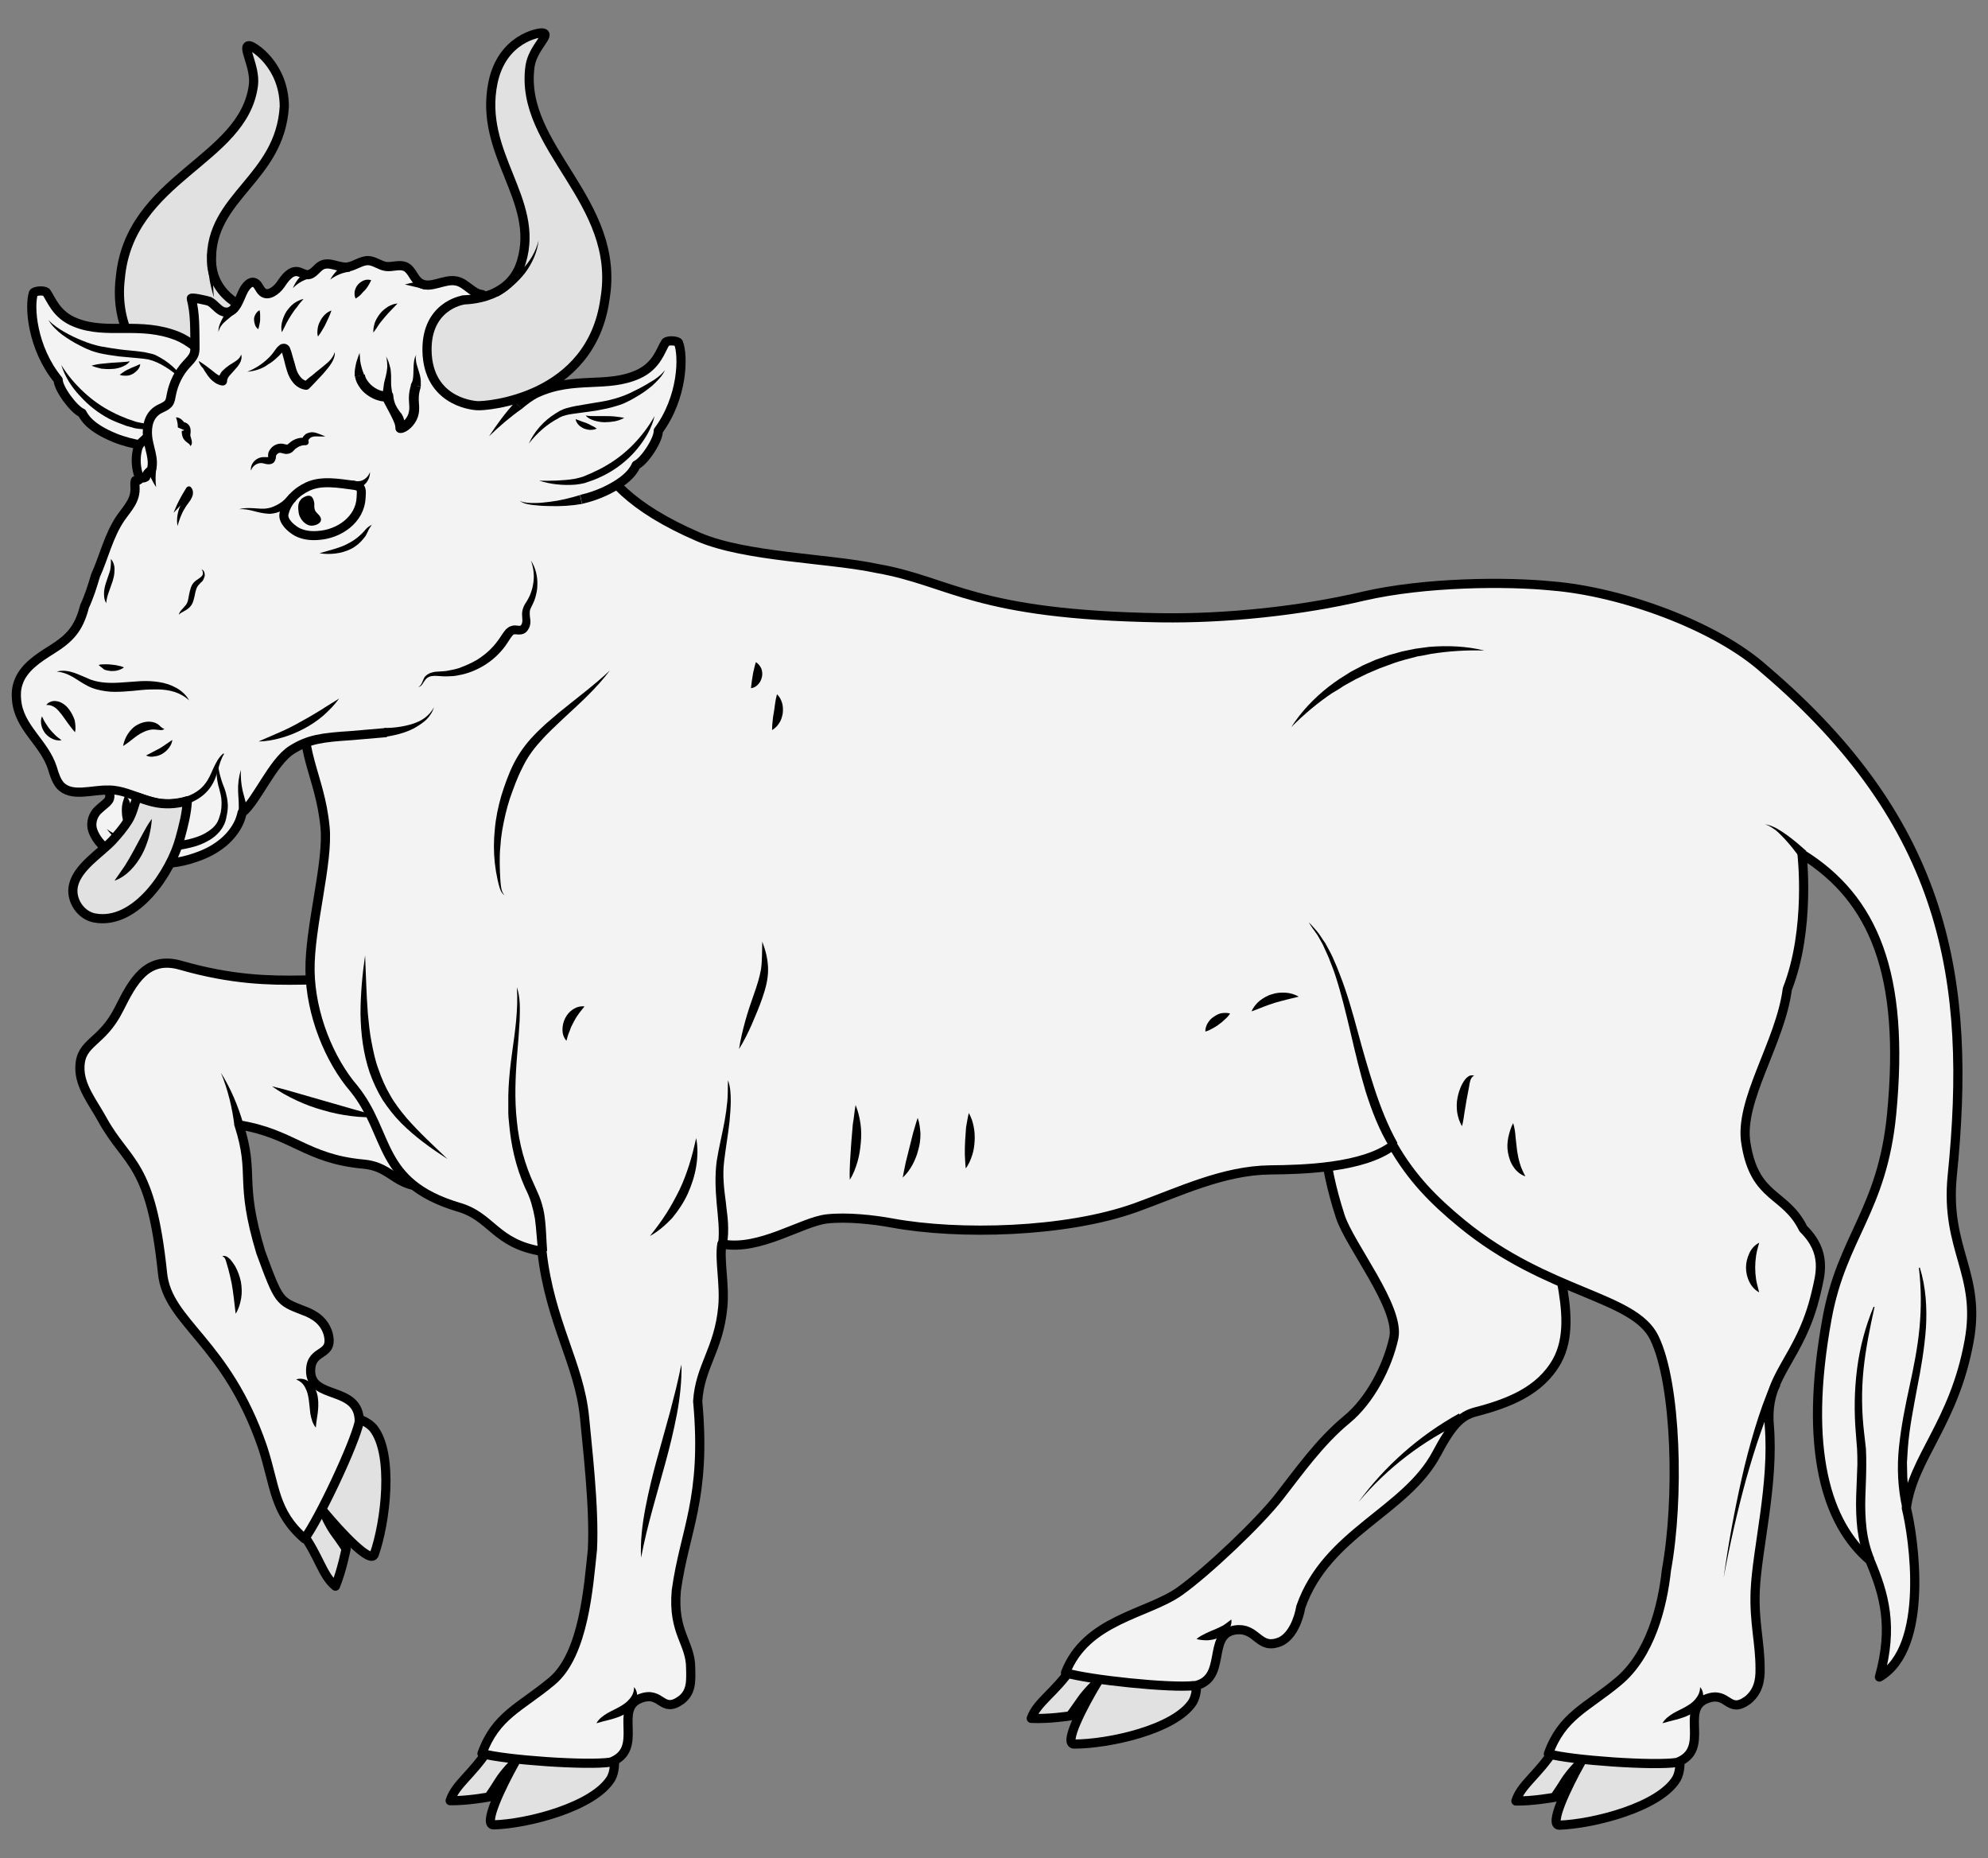
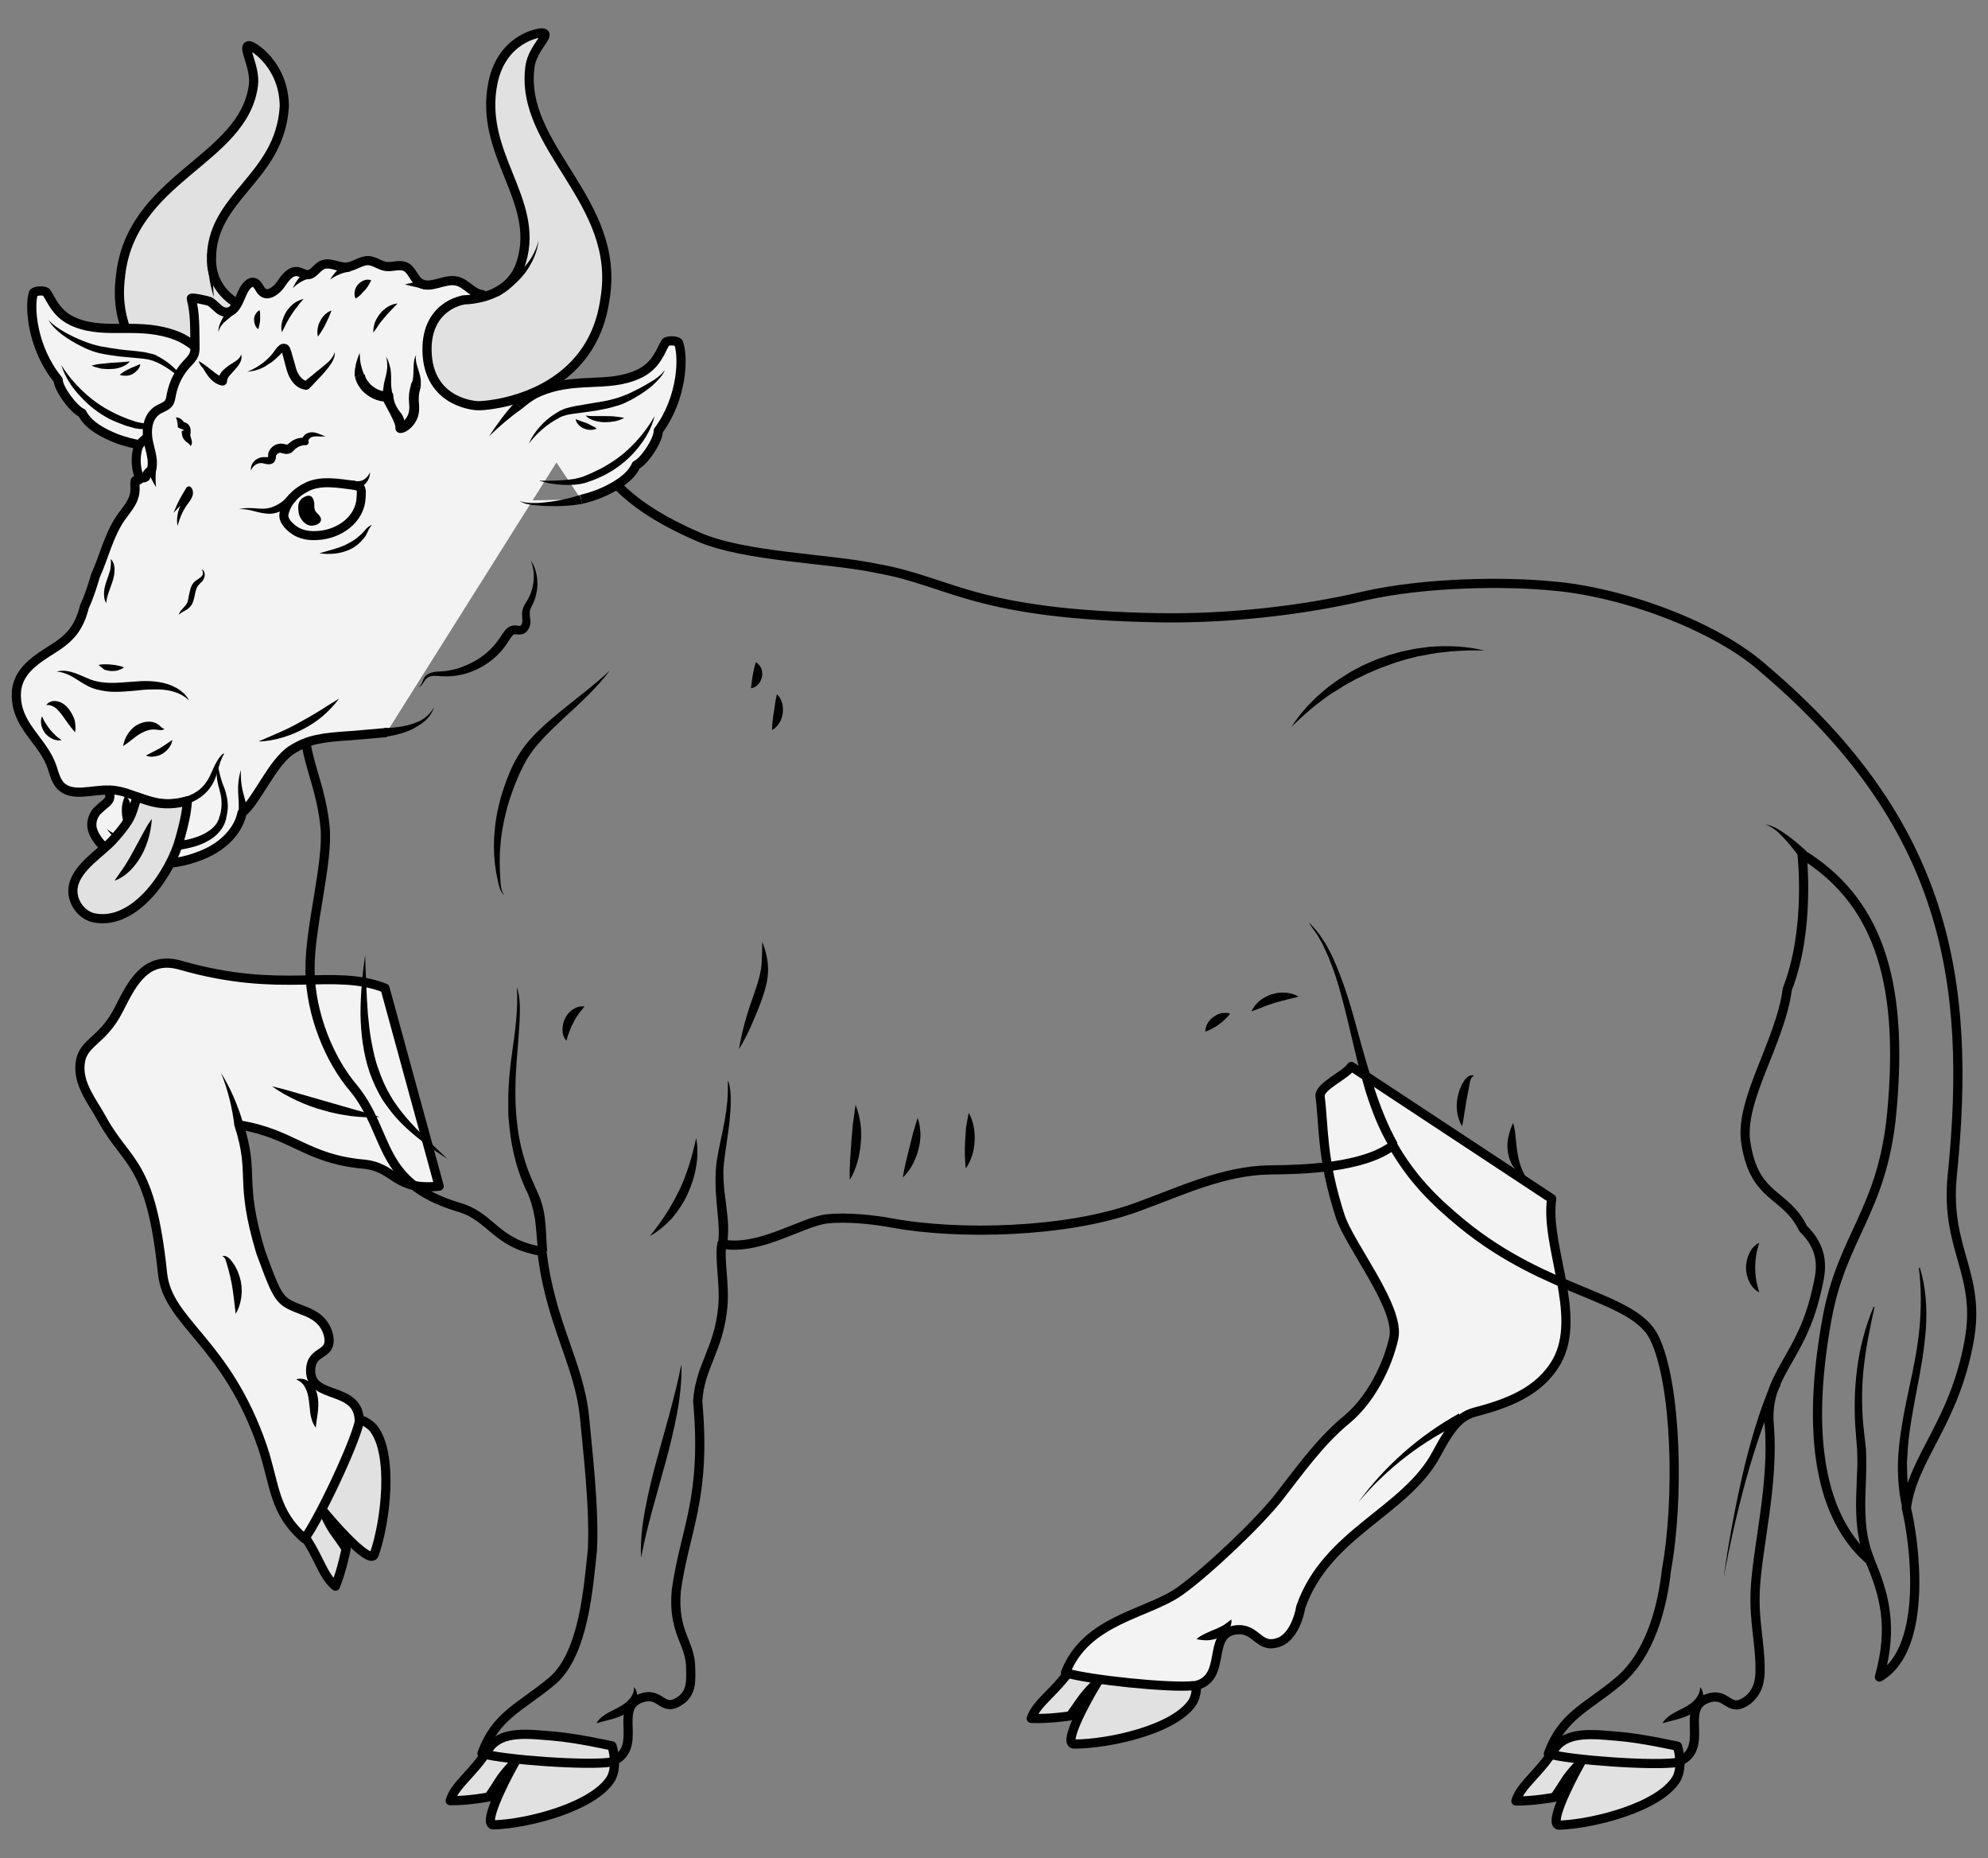
<svg xmlns="http://www.w3.org/2000/svg" version="1.1" viewBox="45 81 274.5 256.5" width="274.5" height="256.5">
  <rect x="45" y="81" width="274.5" height="256.5" fill="#808080" stroke="none" />
  <defs>
    <clipPath id="artboard_clip_path">
      <path d="M 45 81 L 319.5 81 L 319.5 327.784 L 303.903 337.5 L 45 337.5 Z" />
    </clipPath>
  </defs>
  <g id="Bull_Passant_(6)" stroke="none" stroke-opacity="1" stroke-dasharray="none" fill="none" fill-opacity="1">
    <title>Bull Passant (6)</title>
    <g id="Bull_Passant_(6)_Art" clip-path="url(#artboard_clip_path)">
      <title>Art</title>
      <g id="Group_113">
        <g id="Graphic_215">
          <path d="M 96.68 295.569 C 96.215 296.963 92.159 292.654 89.666 289.654 C 89.666 289.654 90.427 291.513 91.356 292.738 C 92.117 293.752 92.793 294.809 92.793 294.809 C 92.793 294.809 92.201 297.808 91.314 299.963 C 89.455 298.442 89.075 295.78 86.624 292.485 C 84.723 289.908 86.793 286.401 88.187 283.486 C 89.624 280.613 92.412 276.43 92.412 276.43 C 92.412 276.43 95.201 276.599 96.553 278.162 C 99.384 281.753 98.243 291.133 96.68 295.569" fill="#e1e1e1" />
          <path d="M 96.68 295.569 C 96.215 296.963 92.159 292.654 89.666 289.654 C 89.666 289.654 90.427 291.513 91.356 292.738 C 92.117 293.752 92.793 294.809 92.793 294.809 C 92.793 294.809 92.201 297.808 91.314 299.963 C 89.455 298.442 89.075 295.78 86.624 292.485 C 84.723 289.908 86.793 286.401 88.187 283.486 C 89.624 280.613 92.412 276.43 92.412 276.43 C 92.412 276.43 95.201 276.599 96.553 278.162 C 99.384 281.753 98.243 291.133 96.68 295.569" stroke="black" stroke-linecap="butt" stroke-linejoin="round" stroke-width="1.267" />
        </g>
        <g id="Graphic_214">
          <path d="M 98.158 217.407 C 90.849 214.576 84.131 218.336 69.893 214.238 C 65.246 212.928 63.345 216.477 61.443 220.28 C 59.035 225.096 56.12 224.758 56.035 228.307 C 55.951 230.927 57.852 233.208 59.12 235.532 C 62.584 241.827 65.837 241.236 67.443 256.784 C 68.161 263.67 76.231 266.121 81.258 280.782 C 83.033 286.19 82.779 289.696 87.047 293.414 C 89.032 290.753 93.933 280.401 94.609 277.275 C 94.652 272.163 87.765 274.36 87.892 270.135 C 87.976 267.093 91.145 268.36 90.3 265.107 C 89.793 263.417 88.525 262.487 86.835 261.896 C 83.54 260.586 83.54 260.755 81.005 253.868 C 77.963 243.771 80.244 243.306 78.005 236.292 C 85.399 237.476 87.258 240.982 95.159 241.701 C 99.679 242.123 99.341 245.418 105.637 244.743 Z" fill="#f3f3f3" />
          <path d="M 98.158 217.407 C 90.849 214.576 84.131 218.336 69.893 214.238 C 65.246 212.928 63.345 216.477 61.443 220.28 C 59.035 225.096 56.12 224.758 56.035 228.307 C 55.951 230.927 57.852 233.208 59.12 235.532 C 62.584 241.827 65.837 241.236 67.443 256.784 C 68.161 263.67 76.231 266.121 81.258 280.782 C 83.033 286.19 82.779 289.696 87.047 293.414 C 89.032 290.753 93.933 280.401 94.609 277.275 C 94.652 272.163 87.765 274.36 87.892 270.135 C 87.976 267.093 91.145 268.36 90.3 265.107 C 89.793 263.417 88.525 262.487 86.835 261.896 C 83.54 260.586 83.54 260.755 81.005 253.868 C 77.963 243.771 80.244 243.306 78.005 236.292 C 85.399 237.476 87.258 240.982 95.159 241.701 C 99.679 242.123 99.341 245.418 105.637 244.743 Z" stroke="black" stroke-linecap="butt" stroke-linejoin="round" stroke-width="1.267" />
        </g>
        <g id="Graphic_213">
          <path d="M 75.512 229.11 C 76.864 231.265 77.878 233.673 78.597 236.166 L 77.371 236.419 C 77.076 233.969 76.484 231.476 75.512 229.11 Z" fill="black" />
        </g>
        <g id="Graphic_212">
          <path d="M 82.568 230.969 C 83.836 231.265 85.061 231.603 86.328 231.983 L 90.004 233.039 L 93.68 234.096 C 94.905 234.434 96.13 234.772 97.398 235.194 C 96.088 235.279 94.778 235.236 93.469 235.067 C 92.159 234.898 90.891 234.645 89.624 234.265 C 88.356 233.927 87.131 233.462 85.948 232.913 C 84.765 232.363 83.624 231.73 82.568 230.969 Z" fill="black" />
        </g>
        <g id="Graphic_211">
          <path d="M 75.681 254.418 C 75.85 254.333 76.104 254.375 76.273 254.46 C 76.484 254.544 76.611 254.713 76.78 254.84 C 77.033 255.136 77.245 255.432 77.456 255.77 C 77.836 256.446 78.09 257.164 78.259 257.924 C 78.385 258.685 78.428 259.445 78.301 260.206 C 78.174 260.966 77.963 261.685 77.54 262.361 L 77.287 260.206 C 77.202 259.53 77.118 258.854 76.991 258.178 C 76.864 257.502 76.695 256.868 76.526 256.192 L 76.231 255.178 C 76.146 254.882 76.062 254.544 75.681 254.418 Z" fill="black" />
        </g>
        <g id="Graphic_210">
          <path d="M 85.906 271.444 C 86.244 271.275 86.624 271.318 87.004 271.402 C 87.385 271.529 87.723 271.74 87.976 271.994 C 88.568 272.543 88.821 273.346 88.906 274.064 C 88.99 274.782 88.948 275.458 88.863 276.134 C 88.779 276.768 88.652 277.402 88.61 278.078 C 88.145 277.528 87.976 276.81 87.849 276.134 C 87.765 275.458 87.723 274.824 87.638 274.233 C 87.554 273.641 87.427 273.092 87.173 272.627 C 86.962 272.163 86.582 271.698 85.906 271.444 Z" fill="black" />
        </g>
        <g id="Graphic_209">
          <path d="M 209.952 311.455 C 209.952 311.455 210.712 314.117 209.698 315.934 C 207.248 319.778 198.037 321.764 193.305 321.764 C 191.826 321.764 194.53 316.525 196.558 313.187 C 196.558 313.187 195.08 314.539 194.235 315.807 C 193.516 316.863 192.756 317.877 192.756 317.877 C 192.756 317.877 189.756 318.342 187.39 318.215 C 188.193 315.976 190.601 314.708 192.925 311.328 C 194.742 308.667 198.713 309.469 201.924 309.85 C 205.093 310.188 209.952 311.455 209.952 311.455 Z" fill="#e1e1e1" />
          <path d="M 209.952 311.455 C 209.952 311.455 210.712 314.117 209.698 315.934 C 207.248 319.778 198.037 321.764 193.305 321.764 C 191.826 321.764 194.53 316.525 196.558 313.187 C 196.558 313.187 195.08 314.539 194.235 315.807 C 193.516 316.863 192.756 317.877 192.756 317.877 C 192.756 317.877 189.756 318.342 187.39 318.215 C 188.193 315.976 190.601 314.708 192.925 311.328 C 194.742 308.667 198.713 309.469 201.924 309.85 C 205.093 310.188 209.952 311.455 209.952 311.455 Z" stroke="black" stroke-linecap="butt" stroke-linejoin="round" stroke-width="1.267" />
        </g>
        <g id="Graphic_208">
          <path d="M 231.584 228.223 C 230.823 229.448 227.105 230.969 227.274 232.363 C 227.823 236.546 227.443 240.856 230.063 248.925 C 231.372 252.939 238.344 261.516 237.456 265.698 C 236.569 269.712 234.161 274.317 230.992 276.937 C 227.19 280.063 224.274 284.246 221.655 287.584 C 218.866 291.175 211.684 297.977 207.881 300.681 C 203.403 303.85 194.953 304.568 192.122 311.92 C 195.291 312.892 206.656 314.075 209.867 313.694 L 209.656 313.779 C 214.726 313.018 211.43 306.554 215.613 306.005 C 218.655 305.625 218.74 308.92 221.824 307.61 C 223.429 306.85 224.317 304.568 224.612 302.836 C 228.204 292.569 239.104 289.696 243.371 281.669 C 245.442 277.782 246.667 276.472 248.695 275.923 C 253.258 274.74 257.652 273.05 259.976 268.909 C 263.524 262.53 258.286 252.939 259.257 246.475 Z" fill="#f3f3f3" />
          <path d="M 231.584 228.223 C 230.823 229.448 227.105 230.969 227.274 232.363 C 227.823 236.546 227.443 240.856 230.063 248.925 C 231.372 252.939 238.344 261.516 237.456 265.698 C 236.569 269.712 234.161 274.317 230.992 276.937 C 227.19 280.063 224.274 284.246 221.655 287.584 C 218.866 291.175 211.684 297.977 207.881 300.681 C 203.403 303.85 194.953 304.568 192.122 311.92 C 195.291 312.892 206.656 314.075 209.867 313.694 L 209.656 313.779 C 214.726 313.018 211.43 306.554 215.613 306.005 C 218.655 305.625 218.74 308.92 221.824 307.61 C 223.429 306.85 224.317 304.568 224.612 302.836 C 228.204 292.569 239.104 289.696 243.371 281.669 C 245.442 277.782 246.667 276.472 248.695 275.923 C 253.258 274.74 257.652 273.05 259.976 268.909 C 263.524 262.53 258.286 252.939 259.257 246.475 Z" stroke="black" stroke-linecap="butt" stroke-linejoin="round" stroke-width="1.267" />
        </g>
        <g id="Graphic_207">
          <path d="M 276.622 322.06 C 276.622 322.06 277.467 324.722 276.495 326.538 C 274.171 330.467 265.045 332.791 260.313 332.96 C 258.835 333.002 261.37 327.679 263.271 324.299 C 263.271 324.299 261.834 325.693 261.032 327.003 C 260.356 328.102 259.637 329.115 259.637 329.115 C 259.637 329.115 256.638 329.665 254.314 329.623 C 255.032 327.341 257.398 325.989 259.595 322.525 C 261.327 319.821 265.341 320.454 268.552 320.708 C 271.721 320.961 276.622 322.06 276.622 322.06 Z" fill="#e1e1e1" />
          <path d="M 276.622 322.06 C 276.622 322.06 277.467 324.722 276.495 326.538 C 274.171 330.467 265.045 332.791 260.313 332.96 C 258.835 333.002 261.37 327.679 263.271 324.299 C 263.271 324.299 261.834 325.693 261.032 327.003 C 260.356 328.102 259.637 329.115 259.637 329.115 C 259.637 329.115 256.638 329.665 254.314 329.623 C 255.032 327.341 257.398 325.989 259.595 322.525 C 261.327 319.821 265.341 320.454 268.552 320.708 C 271.721 320.961 276.622 322.06 276.622 322.06 Z" stroke="black" stroke-linecap="butt" stroke-linejoin="round" stroke-width="1.267" />
        </g>
        <g id="Graphic_206">
          <path d="M 113.157 332.918 C 111.678 332.96 114.213 327.637 116.115 324.257 C 116.115 324.257 114.678 325.651 113.875 326.961 C 113.199 328.059 112.481 329.073 112.481 329.073 C 112.481 329.073 109.481 329.623 107.158 329.58 C 107.876 327.299 110.242 325.947 112.439 322.482 C 114.171 319.778 118.185 320.412 121.396 320.666 C 124.607 320.919 129.508 322.018 129.508 322.018 C 129.508 322.018 130.353 324.679 129.381 326.496 C 127.015 330.425 117.847 332.791 113.157 332.918" fill="#e1e1e1" />
          <path d="M 113.157 332.918 C 111.678 332.96 114.213 327.637 116.115 324.257 C 116.115 324.257 114.678 325.651 113.875 326.961 C 113.199 328.059 112.481 329.073 112.481 329.073 C 112.481 329.073 109.481 329.623 107.158 329.58 C 107.876 327.299 110.242 325.947 112.439 322.482 C 114.171 319.778 118.185 320.412 121.396 320.666 C 124.607 320.919 129.508 322.018 129.508 322.018 C 129.508 322.018 130.353 324.679 129.381 326.496 C 127.015 330.425 117.847 332.791 113.157 332.918" stroke="black" stroke-linecap="butt" stroke-linejoin="round" stroke-width="1.267" />
        </g>
        <g id="Graphic_205">
-           <path d="M 115.65 130.33 C 129.085 138.78 122.283 146.85 141.465 155.13 C 147.929 157.919 159.421 158.046 166.138 159.482 C 176.447 161.299 179.363 165.862 205.304 166.284 C 214.261 166.411 224.528 165.355 233.316 163.285 C 241.766 161.341 253.047 161.257 259.3 161.89 C 268.763 162.651 281.861 167.298 288.663 173.425 C 313.76 194.761 317.309 216.308 314.562 243.306 C 313.548 253.53 318.618 256.784 316.886 266.163 C 314.816 277.528 309.154 282.176 308.225 289.189 C 309.239 293.245 311.478 308.455 304.507 312.511 C 306.45 305.54 305.183 301.104 303.197 296.414 C 297.282 291.386 293.944 281.246 297.282 262.994 C 299.352 251.671 304.887 248.207 306.197 234.772 C 308.056 215.463 303.746 205.07 293.818 198.901 C 293.818 198.901 295.043 209.253 291.79 217.534 C 290.818 225.012 285.03 232.997 286.086 238.912 C 287.311 246.559 291.536 245.587 293.987 250.615 C 297.324 253.911 296.353 256.91 295.761 259.488 C 293.564 268.867 288.705 270.684 289.297 277.74 C 289.973 285.852 287.607 294.766 287.353 300.639 C 287.184 304.949 288.029 307.779 288.029 311.328 C 288.072 313.103 287.691 314.624 286.297 315.722 C 283.593 317.666 283.635 314.455 280.762 315.469 C 276.791 316.863 281.354 322.482 276.58 324.299 C 273.411 324.806 262.003 324.003 258.793 323.116 C 260.694 317.835 264.074 316.779 268.425 313.145 C 272.862 309.469 274.552 302.836 275.101 297.724 C 276.875 288.049 276.537 272.036 273.411 265.656 C 270.58 259.868 258.75 259.657 246.878 249.939 C 242.864 246.644 239.907 243.602 237.33 239.123 C 233.231 242.25 224.866 242.461 220.345 242.503 C 213.881 242.588 207.924 245.503 201.84 247.7 C 192.08 251.207 177.335 251.502 168.293 249.855 C 165.589 249.348 161.956 248.967 159.209 249.263 C 155.703 249.643 149.872 253.742 144.676 252.728 C 144.295 254.882 145.098 258.262 144.802 261.431 C 144.253 267.304 141.634 269.628 141.338 274.444 C 142.563 287.88 139.521 292.231 138.38 300.597 C 137.873 306.427 140.366 307.737 140.366 311.286 C 140.408 313.061 140.493 314.582 139.056 315.68 C 136.352 317.624 136.395 314.413 133.522 315.427 C 129.55 316.821 134.113 322.44 129.339 324.257 C 126.17 324.764 114.763 323.961 111.552 323.074 C 113.453 317.793 116.833 316.736 121.185 313.103 C 125.621 309.427 126.255 300.048 126.804 294.893 C 127.1 289.063 126.043 280.359 125.705 276.599 C 124.987 269.29 120.931 263.544 119.833 253.742 C 113.284 252.685 112.946 248.925 108.214 247.615 C 97.06 244.236 98.919 237.56 93.891 231.307 C 90.469 227.336 87.892 220.998 87.807 214.999 C 87.723 208.999 90.384 200 89.877 195.141 C 89.159 187.747 85.948 184.748 87.3 176.424 C 87.596 174.65 88.061 172.833 88.103 171.016 C 88.145 168.101 87.089 165.228 87.427 162.355 Z" fill="#f3f3f3" />
          <path d="M 115.65 130.33 C 129.085 138.78 122.283 146.85 141.465 155.13 C 147.929 157.919 159.421 158.046 166.138 159.482 C 176.447 161.299 179.363 165.862 205.304 166.284 C 214.261 166.411 224.528 165.355 233.316 163.285 C 241.766 161.341 253.047 161.257 259.3 161.89 C 268.763 162.651 281.861 167.298 288.663 173.425 C 313.76 194.761 317.309 216.308 314.562 243.306 C 313.548 253.53 318.618 256.784 316.886 266.163 C 314.816 277.528 309.154 282.176 308.225 289.189 C 309.239 293.245 311.478 308.455 304.507 312.511 C 306.45 305.54 305.183 301.104 303.197 296.414 C 297.282 291.386 293.944 281.246 297.282 262.994 C 299.352 251.671 304.887 248.207 306.197 234.772 C 308.056 215.463 303.746 205.07 293.818 198.901 C 293.818 198.901 295.043 209.253 291.79 217.534 C 290.818 225.012 285.03 232.997 286.086 238.912 C 287.311 246.559 291.536 245.587 293.987 250.615 C 297.324 253.911 296.353 256.91 295.761 259.488 C 293.564 268.867 288.705 270.684 289.297 277.74 C 289.973 285.852 287.607 294.766 287.353 300.639 C 287.184 304.949 288.029 307.779 288.029 311.328 C 288.072 313.103 287.691 314.624 286.297 315.722 C 283.593 317.666 283.635 314.455 280.762 315.469 C 276.791 316.863 281.354 322.482 276.58 324.299 C 273.411 324.806 262.003 324.003 258.793 323.116 C 260.694 317.835 264.074 316.779 268.425 313.145 C 272.862 309.469 274.552 302.836 275.101 297.724 C 276.875 288.049 276.537 272.036 273.411 265.656 C 270.58 259.868 258.75 259.657 246.878 249.939 C 242.864 246.644 239.907 243.602 237.33 239.123 C 233.231 242.25 224.866 242.461 220.345 242.503 C 213.881 242.588 207.924 245.503 201.84 247.7 C 192.08 251.207 177.335 251.502 168.293 249.855 C 165.589 249.348 161.956 248.967 159.209 249.263 C 155.703 249.643 149.872 253.742 144.676 252.728 C 144.295 254.882 145.098 258.262 144.802 261.431 C 144.253 267.304 141.634 269.628 141.338 274.444 C 142.563 287.88 139.521 292.231 138.38 300.597 C 137.873 306.427 140.366 307.737 140.366 311.286 C 140.408 313.061 140.493 314.582 139.056 315.68 C 136.352 317.624 136.395 314.413 133.522 315.427 C 129.55 316.821 134.113 322.44 129.339 324.257 C 126.17 324.764 114.763 323.961 111.552 323.074 C 113.453 317.793 116.833 316.736 121.185 313.103 C 125.621 309.427 126.255 300.048 126.804 294.893 C 127.1 289.063 126.043 280.359 125.705 276.599 C 124.987 269.29 120.931 263.544 119.833 253.742 C 113.284 252.685 112.946 248.925 108.214 247.615 C 97.06 244.236 98.919 237.56 93.891 231.307 C 90.469 227.336 87.892 220.998 87.807 214.999 C 87.723 208.999 90.384 200 89.877 195.141 C 89.159 187.747 85.948 184.748 87.3 176.424 C 87.596 174.65 88.061 172.833 88.103 171.016 C 88.145 168.101 87.089 165.228 87.427 162.355 Z" stroke="black" stroke-linecap="butt" stroke-linejoin="round" stroke-width="1.267" />
        </g>
        <g id="Graphic_204">
          <path d="M 224.317 218.59 L 222.584 219.012 C 222.035 219.139 221.528 219.308 221.021 219.435 C 220.514 219.604 220.007 219.773 219.458 219.984 C 218.951 220.195 218.402 220.407 217.81 220.618 C 218.064 220.026 218.486 219.519 218.951 219.139 C 219.458 218.759 220.007 218.421 220.641 218.252 C 221.232 218.041 221.908 217.998 222.542 218.041 C 223.134 218.083 223.767 218.252 224.317 218.59 Z" fill="black" />
        </g>
        <g id="Graphic_203">
          <path d="M 214.853 220.914 C 214.599 221.294 214.346 221.547 214.092 221.759 C 213.839 222.012 213.585 222.223 213.332 222.392 C 213.078 222.604 212.782 222.773 212.487 222.942 C 212.191 223.111 211.853 223.28 211.43 223.406 C 211.43 222.942 211.557 222.561 211.768 222.223 C 211.98 221.885 212.233 221.59 212.571 221.378 C 212.867 221.167 213.247 220.956 213.627 220.871 C 214.008 220.829 214.43 220.787 214.853 220.914 Z" fill="black" />
        </g>
        <g id="Graphic_202">
          <path d="M 145.521 230.124 C 145.859 231.054 145.901 232.025 145.901 232.955 C 145.901 233.927 145.816 234.856 145.732 235.828 C 145.521 237.729 145.183 239.588 144.971 241.447 C 144.76 243.264 144.971 245.123 145.225 246.982 C 145.309 247.911 145.478 248.883 145.521 249.855 C 145.563 250.826 145.563 251.84 145.352 252.812 L 144.169 252.601 C 144.38 250.826 144.126 249.01 143.957 247.108 C 143.788 245.207 143.704 243.264 143.957 241.32 C 144.253 239.419 144.718 237.602 145.056 235.743 C 145.225 234.814 145.352 233.884 145.436 232.955 C 145.521 231.983 145.478 231.054 145.521 230.124 Z" fill="black" />
        </g>
        <g id="Graphic_201">
          <path d="M 147.042 225.815 C 147.253 224.505 147.549 223.237 147.887 222.012 C 148.225 220.787 148.647 219.519 149.07 218.336 C 149.492 217.153 149.872 215.97 150.084 214.787 C 150.253 213.562 150.21 212.295 150.253 210.985 C 150.717 212.21 151.055 213.478 151.055 214.872 C 151.055 216.266 150.675 217.576 150.253 218.801 C 149.83 220.026 149.323 221.209 148.816 222.392 C 148.309 223.533 147.76 224.674 147.042 225.815 Z" fill="black" />
        </g>
        <g id="Graphic_200">
          <path d="M 149.365 172.411 C 149.746 172.622 149.957 172.96 150.126 173.298 C 150.253 173.678 150.295 174.058 150.21 174.439 C 150.126 174.819 149.957 175.199 149.703 175.453 C 149.45 175.748 149.112 175.96 148.689 176.002 C 148.732 175.579 148.774 175.284 148.816 174.988 C 148.858 174.692 148.901 174.439 148.943 174.185 C 148.985 173.932 149.027 173.678 149.112 173.382 C 149.154 173.129 149.239 172.833 149.365 172.411 Z" fill="black" />
        </g>
        <g id="Graphic_199">
          <path d="M 152.281 176.847 C 152.661 177.185 152.872 177.65 152.999 178.072 C 153.126 178.537 153.126 179.002 153.083 179.466 C 152.999 179.931 152.872 180.396 152.619 180.776 C 152.365 181.199 152.027 181.537 151.605 181.79 C 151.605 181.283 151.647 180.861 151.689 180.48 C 151.731 180.058 151.774 179.678 151.858 179.297 C 151.9 178.917 151.985 178.537 152.027 178.114 C 152.069 177.734 152.154 177.354 152.281 176.847 Z" fill="black" />
        </g>
        <g id="Graphic_198">
          <path d="M 225.711 208.323 C 225.964 208.577 226.218 208.83 226.429 209.084 C 226.64 209.337 226.894 209.591 227.105 209.886 L 227.697 210.774 C 227.781 210.9 227.908 211.069 227.992 211.196 L 228.246 211.661 C 228.584 212.295 228.922 212.886 229.175 213.52 L 229.598 214.492 C 229.725 214.83 229.851 215.125 229.978 215.463 C 230.992 218.041 231.753 220.745 232.471 223.406 C 233.189 226.068 233.95 228.73 234.795 231.307 C 235.64 233.884 236.654 236.462 237.963 238.785 L 236.907 239.419 C 235.428 237.011 234.414 234.349 233.569 231.687 C 232.767 229.026 232.133 226.322 231.499 223.618 C 230.865 220.956 230.232 218.252 229.387 215.675 C 229.26 215.337 229.175 214.999 229.049 214.703 L 228.668 213.731 C 228.457 213.097 228.119 212.464 227.866 211.872 L 227.654 211.407 C 227.57 211.238 227.485 211.112 227.401 210.943 L 226.894 210.055 C 226.471 209.464 226.049 208.915 225.711 208.323 Z" fill="black" />
        </g>
        <g id="Graphic_197">
          <path d="M 248.526 229.49 C 248.23 229.659 248.103 229.913 248.019 230.166 C 247.934 230.42 247.892 230.716 247.85 231.011 L 247.512 232.786 L 247.216 234.56 C 247.132 235.152 247.047 235.786 246.878 236.462 C 246.498 235.87 246.329 235.236 246.202 234.56 C 246.118 233.884 246.118 233.208 246.244 232.575 C 246.371 231.899 246.582 231.265 246.878 230.673 C 247.047 230.378 247.216 230.082 247.47 229.828 C 247.596 229.702 247.765 229.575 247.934 229.49 C 248.146 229.448 248.357 229.406 248.526 229.49 Z" fill="black" />
        </g>
        <g id="Graphic_196">
          <path d="M 253.934 236.039 C 254.145 236.715 254.23 237.391 254.272 238.025 C 254.356 238.659 254.399 239.292 254.483 239.884 C 254.567 240.475 254.694 241.067 254.863 241.616 C 255.032 242.208 255.286 242.757 255.624 243.391 C 254.948 243.179 254.356 242.672 253.976 242.081 C 253.554 241.489 253.342 240.771 253.215 240.095 C 253.089 239.377 253.131 238.701 253.258 238.025 C 253.427 237.306 253.596 236.673 253.934 236.039 Z" fill="black" />
        </g>
        <g id="Graphic_195">
          <path d="M 163.139 233.546 C 163.477 234.391 163.688 235.236 163.815 236.124 C 163.941 237.011 163.941 237.898 163.857 238.785 C 163.773 239.673 163.646 240.56 163.392 241.405 C 163.139 242.25 162.843 243.095 162.336 243.855 C 162.294 242.968 162.336 242.081 162.378 241.236 C 162.421 240.391 162.505 239.546 162.547 238.701 L 162.758 236.166 C 162.928 235.279 162.97 234.434 163.139 233.546 Z" fill="black" />
        </g>
        <g id="Graphic_194">
          <path d="M 171.715 235.321 C 171.969 236.039 172.053 236.799 172.096 237.518 C 172.096 238.278 172.011 238.996 171.8 239.715 C 171.631 240.433 171.335 241.151 170.997 241.785 C 170.659 242.419 170.194 243.053 169.645 243.56 C 169.772 242.799 169.941 242.123 170.068 241.447 L 170.575 239.419 L 171.082 237.391 C 171.293 236.715 171.462 236.039 171.715 235.321 Z" fill="black" />
        </g>
        <g id="Graphic_193">
          <path d="M 178.771 234.645 C 179.109 235.236 179.32 235.87 179.447 236.546 C 179.574 237.18 179.616 237.856 179.574 238.532 C 179.532 239.208 179.447 239.841 179.236 240.475 C 179.025 241.109 178.771 241.743 178.349 242.292 C 178.264 241.616 178.264 240.982 178.222 240.349 C 178.222 239.715 178.222 239.081 178.264 238.489 C 178.306 237.856 178.349 237.264 178.391 236.631 C 178.518 235.954 178.602 235.321 178.771 234.645 Z" fill="black" />
        </g>
        <g id="Graphic_192">
          <path d="M 307.676 289.232 C 307.042 286.443 306.915 283.528 307.211 280.739 C 307.507 277.909 308.056 275.162 308.647 272.458 C 309.239 269.754 309.788 267.008 310.042 264.304 C 310.295 261.558 310.295 258.812 309.957 256.023 L 310.084 255.981 C 310.929 258.685 311.098 261.558 310.929 264.346 C 310.718 267.177 310.253 269.923 309.704 272.67 C 309.197 275.416 308.647 278.12 308.436 280.866 L 308.309 282.894 L 308.352 284.922 L 308.521 286.95 L 308.859 288.936 Z" fill="black" />
        </g>
        <g id="Graphic_191">
          <path d="M 302.648 296.541 C 302.014 295.147 301.676 293.626 301.465 292.105 C 301.296 290.584 301.254 289.063 301.296 287.584 C 301.338 286.105 301.423 284.626 301.465 283.19 C 301.465 282.472 301.465 281.753 301.423 281.035 L 301.338 279.979 L 301.254 278.88 C 301 275.923 301.042 272.923 301.423 269.966 C 301.803 267.008 302.563 264.135 303.704 261.389 L 303.831 261.431 C 303.197 264.304 302.606 267.177 302.31 270.092 C 302.014 273.008 302.056 275.923 302.394 278.796 L 302.521 279.894 C 302.563 280.275 302.606 280.655 302.648 281.035 C 302.69 281.796 302.69 282.556 302.69 283.274 C 302.69 284.753 302.606 286.232 302.563 287.711 C 302.521 289.147 302.563 290.626 302.732 292.02 C 302.901 293.414 303.239 294.809 303.789 296.118 Z" fill="black" />
        </g>
        <g id="Graphic_190">
          <path d="M 287.903 252.559 C 287.734 253.192 287.565 253.742 287.48 254.333 C 287.396 254.882 287.353 255.432 287.353 255.981 C 287.353 256.53 287.396 257.079 287.48 257.629 C 287.565 258.178 287.734 258.727 287.903 259.403 C 287.311 259.107 286.846 258.558 286.551 257.967 C 286.255 257.375 286.086 256.699 286.086 255.981 C 286.086 255.305 286.255 254.629 286.551 253.995 C 286.846 253.361 287.311 252.854 287.903 252.559 Z" fill="black" />
        </g>
        <g id="Graphic_189">
          <path d="M 290.818 272.289 C 289.762 274.317 288.917 276.43 288.156 278.627 C 287.396 280.782 286.72 283.021 286.086 285.26 C 284.861 289.739 283.847 294.217 283.002 298.78 C 283.635 294.175 284.48 289.612 285.494 285.091 C 286.001 282.81 286.593 280.57 287.269 278.331 C 287.945 276.092 288.705 273.895 289.677 271.74 Z" fill="black" />
        </g>
        <g id="Graphic_188">
          <path d="M 247.047 277.275 C 241.512 279.852 236.527 283.655 232.555 288.387 C 236.189 283.401 240.963 279.176 246.456 276.134 Z" fill="black" />
        </g>
        <g id="Graphic_187">
          <path d="M 215.022 304.568 C 215.106 305.118 214.895 305.667 214.557 306.132 C 214.219 306.554 213.754 306.892 213.247 307.103 C 212.74 307.315 212.233 307.399 211.726 307.441 C 211.219 307.441 210.712 307.399 210.205 307.272 C 210.628 306.892 211.092 306.681 211.515 306.47 C 211.937 306.258 212.36 306.089 212.782 305.92 C 213.163 305.751 213.543 305.582 213.923 305.371 C 214.219 305.16 214.599 304.906 215.022 304.568 Z" fill="black" />
        </g>
        <g id="Graphic_186">
          <path d="M 279.748 313.906 C 280.002 314.159 280.129 314.539 280.171 314.92 C 280.213 315.3 280.129 315.68 279.96 316.06 C 279.664 316.779 279.03 317.328 278.396 317.666 C 277.763 318.004 277.087 318.215 276.453 318.384 C 275.819 318.553 275.228 318.68 274.552 318.891 C 274.89 318.257 275.523 317.835 276.073 317.497 C 276.664 317.159 277.256 316.905 277.763 316.61 C 278.27 316.314 278.734 316.018 279.072 315.596 C 279.453 315.131 279.748 314.624 279.748 313.906 Z" fill="black" />
        </g>
        <g id="Graphic_185">
          <path d="M 116.368 217.28 C 116.875 218.759 116.791 220.364 116.748 221.928 C 116.664 223.491 116.537 225.012 116.41 226.575 C 116.157 229.659 116.03 232.744 116.368 235.786 C 116.664 238.827 117.467 241.785 118.734 244.489 C 119.03 245.207 119.41 245.925 119.664 246.686 C 119.917 247.446 120.128 248.249 120.213 249.052 C 120.424 250.657 120.424 252.178 120.551 253.699 L 119.326 253.826 C 119.114 252.263 119.072 250.7 118.861 249.221 C 118.734 248.503 118.565 247.784 118.354 247.066 C 118.143 246.348 117.847 245.672 117.509 244.996 C 116.199 242.081 115.523 238.954 115.27 235.828 C 115.227 235.447 115.185 235.025 115.185 234.645 L 115.185 233.462 L 115.185 232.87 L 115.185 232.279 L 115.227 231.096 C 115.312 229.533 115.481 227.969 115.692 226.448 C 116.115 223.406 116.579 220.364 116.368 217.28 Z" fill="black" />
        </g>
        <g id="Graphic_184">
          <path d="M 132.55 313.906 C 132.803 314.159 132.93 314.539 132.972 314.92 C 133.015 315.3 132.93 315.68 132.761 316.06 C 132.465 316.779 131.832 317.328 131.198 317.666 C 130.564 318.004 129.888 318.215 129.254 318.384 C 128.621 318.553 128.029 318.68 127.353 318.891 C 127.691 318.257 128.325 317.835 128.874 317.497 C 129.466 317.159 130.057 316.905 130.564 316.61 C 131.071 316.314 131.536 316.018 131.874 315.596 C 132.296 315.131 132.55 314.624 132.55 313.906 Z" fill="black" />
        </g>
        <g id="Graphic_183">
          <path d="M 139.099 269.374 C 139.141 271.656 138.887 273.979 138.465 276.219 C 138.254 277.359 138 278.458 137.747 279.556 C 137.493 280.655 137.197 281.753 136.902 282.852 L 135.085 289.401 C 134.493 291.598 133.944 293.752 133.522 296.034 C 133.395 293.752 133.691 291.429 134.113 289.189 C 134.324 288.049 134.578 286.95 134.831 285.852 C 135.085 284.753 135.381 283.655 135.676 282.556 L 137.493 276.007 L 137.916 274.36 L 138.338 272.712 L 138.718 271.064 C 138.845 270.515 138.93 269.966 139.099 269.374 Z" fill="black" />
        </g>
        <g id="Graphic_182">
          <path d="M 134.747 251.629 C 135.55 250.615 136.31 249.601 136.986 248.545 C 137.662 247.489 138.254 246.39 138.803 245.292 C 139.352 244.151 139.775 243.01 140.155 241.827 C 140.535 240.644 140.831 239.419 141.127 238.109 C 141.38 239.419 141.338 240.729 141.127 242.038 C 140.915 243.348 140.493 244.616 139.944 245.841 C 139.394 247.024 138.634 248.165 137.789 249.179 C 136.902 250.108 135.888 250.995 134.747 251.629 Z" fill="black" />
        </g>
        <g id="Graphic_181">
          <path d="M 249.962 170.805 C 247.47 170.721 244.977 170.89 242.569 171.27 C 241.977 171.397 241.386 171.523 240.752 171.608 L 238.977 172.073 C 238.386 172.242 237.794 172.411 237.245 172.622 L 235.513 173.256 L 233.823 173.974 L 232.175 174.777 L 230.57 175.664 C 230.063 176.002 229.556 176.34 229.006 176.636 C 226.978 177.988 225.077 179.593 223.303 181.368 C 224.655 179.255 226.429 177.396 228.415 175.833 C 228.922 175.453 229.429 175.072 229.936 174.734 L 231.541 173.72 L 233.231 172.833 L 234.964 172.073 L 236.78 171.439 C 237.372 171.27 238.006 171.101 238.597 170.932 L 240.456 170.552 C 241.09 170.467 241.724 170.383 242.357 170.298 C 244.977 170.087 247.554 170.214 249.962 170.805 Z" fill="black" />
        </g>
        <g id="Graphic_180">
          <path d="M 114.636 204.563 C 114.298 204.352 114.129 203.971 114.002 203.591 C 113.875 203.211 113.791 202.831 113.706 202.45 C 113.537 201.69 113.411 200.929 113.326 200.169 C 113.157 198.606 113.157 197.042 113.326 195.479 C 113.453 193.916 113.791 192.353 114.213 190.874 C 114.678 189.395 115.185 187.916 115.903 186.48 C 116.622 185.043 117.551 183.734 118.65 182.593 C 119.199 182.001 119.748 181.494 120.34 180.945 C 120.931 180.438 121.523 179.931 122.114 179.424 C 124.48 177.481 126.973 175.664 129.212 173.551 C 127.353 176.044 125.029 178.114 122.79 180.185 C 121.692 181.241 120.551 182.255 119.579 183.396 C 118.565 184.494 117.72 185.719 117.086 187.071 C 116.41 188.381 115.903 189.818 115.396 191.254 C 114.932 192.691 114.594 194.169 114.34 195.648 C 114.213 196.409 114.129 197.127 114.087 197.887 C 114.002 198.648 114.002 199.408 114.002 200.169 C 114.002 200.929 114.044 201.69 114.087 202.45 C 114.129 202.831 114.129 203.211 114.213 203.591 C 114.256 203.887 114.382 204.267 114.636 204.563 Z" fill="black" />
        </g>
        <g id="Graphic_179">
          <path d="M 123.213 224.674 C 122.832 224.251 122.663 223.702 122.663 223.153 C 122.663 222.604 122.79 222.054 123.044 221.547 C 123.297 221.04 123.677 220.618 124.142 220.322 C 124.607 220.026 125.156 219.857 125.705 219.942 C 125.367 220.364 125.072 220.702 124.818 221.083 C 124.565 221.421 124.353 221.801 124.184 222.139 C 123.973 222.519 123.804 222.857 123.677 223.28 C 123.466 223.744 123.339 224.167 123.213 224.674 Z" fill="black" />
        </g>
        <g id="Graphic_178">
          <path d="M 288.705 194.803 C 289.255 194.845 289.804 195.099 290.311 195.352 C 290.818 195.648 291.283 195.944 291.747 196.282 C 292.212 196.62 292.635 196.958 293.099 197.338 C 293.522 197.718 293.944 198.056 294.409 198.479 L 293.48 199.324 C 293.142 198.901 292.804 198.437 292.466 198.014 C 292.128 197.592 291.747 197.169 291.367 196.747 C 290.987 196.366 290.607 195.944 290.184 195.606 C 289.677 195.268 289.255 194.93 288.705 194.803 Z" fill="black" />
        </g>
        <g id="Graphic_177">
          <path d="M 83.498 132.865 C 85.695 126.443 80.667 124.246 80.667 124.246 C 81.301 124.288 74.372 123.063 74.203 117.063 C 73.949 108.106 83.667 105.74 84.258 95.685 C 84.216 90.023 80.033 87.404 79.484 87.319 C 78.216 87.15 80.329 90.15 79.991 92.77 C 78.639 103.248 62.88 105.487 61.612 119.387 C 59.922 133.287 76.231 137.977 74.963 137.85 C 75.005 137.85 81.258 139.287 83.498 132.865 Z" fill="#e1e1e1" />
          <path d="M 83.498 132.865 C 85.695 126.443 80.667 124.246 80.667 124.246 C 81.301 124.288 74.372 123.063 74.203 117.063 C 73.949 108.106 83.667 105.74 84.258 95.685 C 84.216 90.023 80.033 87.404 79.484 87.319 C 78.216 87.15 80.329 90.15 79.991 92.77 C 78.639 103.248 62.88 105.487 61.612 119.387 C 59.922 133.287 76.231 137.977 74.963 137.85 C 75.005 137.85 81.258 139.287 83.498 132.865 Z" stroke="black" stroke-linecap="butt" stroke-linejoin="round" stroke-width="1.267" />
        </g>
        <g id="Graphic_176">
          <path d="M 72.639 142.118 C 72.344 142.793 65.753 143.427 60.852 141.441 C 57.345 140.005 56.627 138.569 56.331 138.019 C 55.19 137.555 53.036 134.639 53.036 133.456 C 49.402 129.02 49.022 123.274 49.613 121.457 C 49.782 121.162 50.965 121.035 51.388 121.331 C 52.106 122.345 52.74 124.457 55.402 125.513 C 59.796 127.288 64.316 125.302 69.555 127.415 C 72.47 128.598 76.4 133.034 76.4 133.034" fill="#f3f3f3" />
          <path d="M 72.639 142.118 C 72.344 142.793 65.753 143.427 60.852 141.441 C 57.345 140.005 56.627 138.569 56.331 138.019 C 55.19 137.555 53.036 134.639 53.036 133.456 C 49.402 129.02 49.022 123.274 49.613 121.457 C 49.782 121.162 50.965 121.035 51.388 121.331 C 52.106 122.345 52.74 124.457 55.402 125.513 C 59.796 127.288 64.316 125.302 69.555 127.415 C 72.47 128.598 76.4 133.034 76.4 133.034" stroke="black" stroke-linecap="butt" stroke-linejoin="round" stroke-width="1.267" />
        </g>
        <g id="Graphic_175">
          <path d="M 64.232 146.892 C 63.767 145.667 63.683 144.315 63.978 143.089 C 64.021 142.92 64.063 142.751 64.147 142.582 C 64.443 141.991 65.077 141.695 65.457 141.146 C 66.682 141.78 67.654 142.793 68.119 144.103 C 68.583 145.413 68.499 146.892 67.95 148.201 C 67.612 149.004 66.894 149.765 66.049 149.638 C 65.457 149.553 65.034 149.046 64.781 148.497 C 64.528 147.948 64.443 147.357 64.19 146.85" fill="#f6f6f6" />
          <path d="M 64.232 146.892 C 63.767 145.667 63.683 144.315 63.978 143.089 C 64.021 142.92 64.063 142.751 64.147 142.582 C 64.443 141.991 65.077 141.695 65.457 141.146 C 66.682 141.78 67.654 142.793 68.119 144.103 C 68.583 145.413 68.499 146.892 67.95 148.201 C 67.612 149.004 66.894 149.765 66.049 149.638 C 65.457 149.553 65.034 149.046 64.781 148.497 C 64.528 147.948 64.443 147.357 64.19 146.85" stroke="black" stroke-linecap="butt" stroke-linejoin="round" stroke-width="1.246" />
        </g>
        <g id="Graphic_174">
          <path d="M 57.641 131.471 C 58.106 131.344 58.528 131.259 58.993 131.217 C 59.415 131.175 59.88 131.133 60.303 131.09 L 61.612 131.006 C 62.035 130.964 62.457 130.964 62.922 130.879 C 62.626 131.302 62.162 131.513 61.739 131.682 C 61.274 131.851 60.81 131.935 60.387 131.935 C 59.922 131.978 59.458 131.935 58.993 131.893 C 58.528 131.766 58.063 131.682 57.641 131.471 Z" fill="black" />
        </g>
        <g id="Graphic_173">
          <path d="M 61.528 132.738 C 61.781 132.527 61.993 132.4 62.246 132.231 C 62.457 132.104 62.711 131.978 62.922 131.893 C 63.133 131.766 63.387 131.682 63.598 131.597 L 64.359 131.259 C 64.359 131.597 64.19 131.851 63.978 132.104 C 63.767 132.316 63.514 132.527 63.26 132.654 C 63.007 132.78 62.711 132.865 62.415 132.865 C 62.119 132.865 61.824 132.865 61.528 132.738 Z" fill="black" />
        </g>
        <g id="Graphic_172">
          <path d="M 53.458 131.386 C 54.345 132.823 55.402 134.048 56.585 135.146 C 57.768 136.245 59.077 137.174 60.514 137.893 C 61.232 138.273 61.95 138.569 62.711 138.864 L 63.852 139.245 C 64.232 139.329 64.612 139.414 64.992 139.456 C 66.598 139.667 68.245 139.625 69.893 139.456 C 68.33 140.005 66.64 140.301 64.95 140.259 C 64.739 140.259 64.528 140.216 64.316 140.216 C 64.105 140.174 63.894 140.174 63.683 140.132 L 62.457 139.794 C 61.655 139.498 60.852 139.202 60.091 138.822 C 58.57 138.019 57.218 136.963 56.078 135.696 C 54.895 134.47 53.965 132.992 53.458 131.386 Z" fill="black" />
        </g>
        <g id="Graphic_171">
          <path d="M 51.684 125.175 C 52.317 125.851 53.078 126.358 53.881 126.823 C 54.683 127.288 55.486 127.668 56.331 128.006 C 56.754 128.175 57.176 128.344 57.599 128.471 C 58.021 128.598 58.444 128.724 58.866 128.809 C 59.753 128.978 60.641 129.105 61.528 129.231 C 62.415 129.358 63.345 129.4 64.274 129.527 C 64.739 129.569 65.204 129.654 65.668 129.781 C 65.795 129.823 65.922 129.823 66.049 129.865 C 66.175 129.907 66.302 129.95 66.429 129.992 C 66.64 130.119 66.851 130.203 67.062 130.33 C 68.752 131.259 70.104 132.696 70.992 134.344 C 69.766 132.949 68.33 131.809 66.725 131.048 C 66.513 130.964 66.302 130.879 66.091 130.795 C 66.006 130.752 65.879 130.752 65.795 130.71 C 65.71 130.668 65.584 130.668 65.499 130.626 C 65.077 130.541 64.612 130.499 64.19 130.457 C 63.302 130.372 62.373 130.288 61.443 130.203 C 60.514 130.076 59.584 129.95 58.655 129.738 C 58.19 129.612 57.725 129.485 57.261 129.274 C 56.796 129.105 56.416 128.893 55.993 128.682 C 55.148 128.26 54.345 127.753 53.585 127.203 C 52.867 126.654 52.148 125.978 51.684 125.175 Z" fill="black" />
        </g>
        <g id="Graphic_170">
          <path d="M 74.836 116.092 C 74.667 117.063 74.541 118.035 74.456 119.049 C 74.414 120.021 74.414 121.035 74.541 122.049 C 74.245 121.077 73.991 120.105 73.865 119.091 C 73.696 118.077 73.653 117.063 73.611 116.049 Z" fill="black" />
        </g>
        <g id="Graphic_169">
          <path d="M 125.917 138.357 L 117.678 135.484 C 115.903 135.949 112.904 136.498 110.833 134.386 C 109.017 132.569 108.256 128.513 109.735 126.358 C 110.031 126.908 110.538 127.33 111.171 127.457 C 110.918 126.781 111.34 126.105 111.594 125.471 C 112.016 124.373 112.059 122.725 111.594 121.669 C 110.242 121.542 109.397 120.105 108.087 119.81 C 106.355 119.387 104.369 121.035 102.933 120.021 C 102.13 119.472 101.876 118.246 100.989 117.824 C 100.144 117.444 99.172 117.908 98.285 117.782 C 97.44 117.655 96.722 117.021 95.877 116.979 C 94.863 116.937 93.976 117.739 92.962 117.866 C 91.779 117.993 90.511 117.063 89.413 117.613 C 88.694 117.993 88.272 118.922 87.469 118.922 C 87.004 118.922 86.582 118.584 86.117 118.5 C 85.103 118.331 84.343 119.387 83.751 120.274 C 83.16 121.119 81.977 122.007 81.216 121.288 C 80.794 120.908 80.667 120.232 80.16 120.021 C 79.526 119.767 78.977 120.486 78.639 121.077 C 78.047 122.176 77.54 124.499 75.85 124.035 C 75.132 123.823 74.583 122.936 73.907 122.598 C 73.696 122.514 71.33 121.964 71.414 122.218 C 71.963 124.33 71.879 126.358 71.921 128.471 C 71.921 128.936 71.963 129.443 71.794 129.907 C 71.583 130.457 71.118 130.879 70.738 131.302 C 69.682 132.442 68.964 133.921 68.668 135.442 C 68.583 135.865 68.541 136.329 68.288 136.667 C 67.95 137.09 67.4 137.259 66.936 137.512 C 65.584 138.273 65.246 139.752 65.373 141.23 C 65.499 142.709 66.386 144.441 65.879 145.92 C 65.499 146.131 65.246 146.469 65.119 146.85 C 64.781 147.061 64.654 146.976 64.401 146.934 C 64.316 147.23 63.978 147.399 63.683 147.357 C 63.598 147.652 63.64 147.948 63.64 148.201 C 63.767 150.06 62.626 151.117 61.655 152.511 C 60.007 154.919 59.331 157.961 58.19 160.454 C 57.768 161.89 57.303 163.369 56.669 164.721 C 55.866 167.89 54.557 169.157 52.148 170.678 C 50.247 171.861 48.177 173.213 47.501 175.326 C 47.247 176.086 47.205 176.889 47.29 177.65 C 47.628 181.494 51.092 183.48 52.233 187.029 C 52.486 187.874 52.74 188.719 53.289 189.395 C 54.852 191.127 57.683 189.987 60.007 190.071 C 60.472 191.55 59.88 191.592 58.739 192.648 C 58.57 192.817 58.401 192.944 58.275 193.113 C 57.725 193.831 57.514 194.803 57.81 195.648 C 58.401 197.338 59.922 198.606 61.57 199.239 C 63.26 199.873 64.105 200 66.091 200.169 C 68.499 200.338 70.569 199.958 72.808 199.07 C 75.048 198.183 77.076 196.62 78.047 194.423 C 78.301 193.831 78.428 193.198 78.428 193.198 C 80.413 191.677 82.61 186.184 85.314 184.494 C 87.596 183.058 89.497 182.804 93.469 182.551 L 98.37 182.128" fill="#f3f3f3" />
          <path d="M 125.917 138.357 L 117.678 135.484 C 115.903 135.949 112.904 136.498 110.833 134.386 C 109.017 132.569 108.256 128.513 109.735 126.358 C 110.031 126.908 110.538 127.33 111.171 127.457 C 110.918 126.781 111.34 126.105 111.594 125.471 C 112.016 124.373 112.059 122.725 111.594 121.669 C 110.242 121.542 109.397 120.105 108.087 119.81 C 106.355 119.387 104.369 121.035 102.933 120.021 C 102.13 119.472 101.876 118.246 100.989 117.824 C 100.144 117.444 99.172 117.908 98.285 117.782 C 97.44 117.655 96.722 117.021 95.877 116.979 C 94.863 116.937 93.976 117.739 92.962 117.866 C 91.779 117.993 90.511 117.063 89.413 117.613 C 88.694 117.993 88.272 118.922 87.469 118.922 C 87.004 118.922 86.582 118.584 86.117 118.5 C 85.103 118.331 84.343 119.387 83.751 120.274 C 83.16 121.119 81.977 122.007 81.216 121.288 C 80.794 120.908 80.667 120.232 80.16 120.021 C 79.526 119.767 78.977 120.486 78.639 121.077 C 78.047 122.176 77.54 124.499 75.85 124.035 C 75.132 123.823 74.583 122.936 73.907 122.598 C 73.696 122.514 71.33 121.964 71.414 122.218 C 71.963 124.33 71.879 126.358 71.921 128.471 C 71.921 128.936 71.963 129.443 71.794 129.907 C 71.583 130.457 71.118 130.879 70.738 131.302 C 69.682 132.442 68.964 133.921 68.668 135.442 C 68.583 135.865 68.541 136.329 68.288 136.667 C 67.95 137.09 67.4 137.259 66.936 137.512 C 65.584 138.273 65.246 139.752 65.373 141.23 C 65.499 142.709 66.386 144.441 65.879 145.92 C 65.499 146.131 65.246 146.469 65.119 146.85 C 64.781 147.061 64.654 146.976 64.401 146.934 C 64.316 147.23 63.978 147.399 63.683 147.357 C 63.598 147.652 63.64 147.948 63.64 148.201 C 63.767 150.06 62.626 151.117 61.655 152.511 C 60.007 154.919 59.331 157.961 58.19 160.454 C 57.768 161.89 57.303 163.369 56.669 164.721 C 55.866 167.89 54.557 169.157 52.148 170.678 C 50.247 171.861 48.177 173.213 47.501 175.326 C 47.247 176.086 47.205 176.889 47.29 177.65 C 47.628 181.494 51.092 183.48 52.233 187.029 C 52.486 187.874 52.74 188.719 53.289 189.395 C 54.852 191.127 57.683 189.987 60.007 190.071 C 60.472 191.55 59.88 191.592 58.739 192.648 C 58.57 192.817 58.401 192.944 58.275 193.113 C 57.725 193.831 57.514 194.803 57.81 195.648 C 58.401 197.338 59.922 198.606 61.57 199.239 C 63.26 199.873 64.105 200 66.091 200.169 C 68.499 200.338 70.569 199.958 72.808 199.07 C 75.048 198.183 77.076 196.62 78.047 194.423 C 78.301 193.831 78.428 193.198 78.428 193.198 C 80.413 191.677 82.61 186.184 85.314 184.494 C 87.596 183.058 89.497 182.804 93.469 182.551 L 98.37 182.128" stroke="black" stroke-linecap="butt" stroke-linejoin="round" stroke-width="1.267" />
        </g>
        <g id="Graphic_168">
          <path d="M 79.146 132.316 C 80.118 131.935 81.005 131.386 81.765 130.71 C 82.146 130.372 82.484 130.034 82.779 129.612 C 82.948 129.4 83.033 129.231 83.244 128.978 C 83.371 128.851 83.498 128.724 83.667 128.598 C 83.751 128.555 83.878 128.471 84.047 128.471 C 84.216 128.429 84.385 128.471 84.512 128.513 C 84.85 128.64 85.019 128.936 85.061 129.105 C 85.145 129.316 85.188 129.443 85.23 129.569 L 85.441 130.33 C 85.61 130.837 85.737 131.344 85.864 131.809 C 85.99 132.273 86.202 132.696 86.455 132.992 C 86.709 133.33 87.047 133.541 87.385 133.625 L 86.92 133.794 C 87.3 133.456 87.68 133.118 88.103 132.823 C 88.483 132.485 88.906 132.147 89.286 131.851 C 89.666 131.513 90.089 131.217 90.427 130.879 C 90.765 130.541 91.06 130.119 91.229 129.612 C 91.272 130.119 91.06 130.668 90.765 131.133 C 90.469 131.597 90.131 132.02 89.793 132.4 C 89.455 132.78 89.117 133.161 88.737 133.541 C 88.399 133.921 88.018 134.301 87.68 134.639 C 87.554 134.766 87.427 134.808 87.258 134.808 L 87.216 134.808 C 86.497 134.724 85.906 134.344 85.483 133.837 C 85.061 133.33 84.807 132.78 84.638 132.231 C 84.469 131.682 84.343 131.217 84.216 130.668 L 84.005 129.907 C 83.962 129.781 83.962 129.654 83.92 129.612 C 83.878 129.569 83.92 129.612 83.962 129.612 C 84.047 129.654 84.089 129.612 84.047 129.612 C 84.005 129.612 83.962 129.654 83.878 129.738 C 83.751 129.865 83.54 130.119 83.329 130.288 C 82.948 130.668 82.484 131.048 82.019 131.302 C 81.258 131.893 80.202 132.231 79.146 132.316 Z" fill="black" />
        </g>
        <g id="Graphic_167">
          <path d="M 83.92 126.865 C 83.793 126.358 83.836 125.851 83.962 125.387 C 84.089 124.88 84.3 124.415 84.554 123.992 C 84.85 123.57 85.188 123.19 85.568 122.894 C 85.99 122.598 86.413 122.387 86.92 122.26 C 86.582 122.64 86.286 122.978 86.033 123.359 C 85.737 123.697 85.483 124.077 85.23 124.457 C 84.976 124.837 84.765 125.218 84.554 125.598 C 84.343 126.02 84.174 126.401 83.92 126.865 Z" fill="black" />
        </g>
        <g id="Graphic_166">
          <path d="M 72.428 130.837 C 72.766 131.006 73.062 131.259 73.4 131.471 C 73.696 131.682 73.991 131.935 74.287 132.147 C 74.836 132.611 75.343 132.992 75.85 133.034 L 75.132 133.668 C 75.132 133.541 75.132 133.372 75.174 133.245 C 75.217 133.118 75.259 132.949 75.301 132.823 C 75.428 132.569 75.555 132.358 75.724 132.189 C 76.062 131.851 76.4 131.597 76.695 131.386 C 77.033 131.175 77.329 131.006 77.625 130.795 C 77.921 130.583 78.174 130.33 78.301 129.95 C 78.428 130.33 78.301 130.837 78.09 131.175 C 77.878 131.555 77.583 131.851 77.329 132.147 C 77.076 132.442 76.822 132.696 76.611 132.949 C 76.442 133.203 76.357 133.414 76.357 133.583 C 76.357 133.921 76.104 134.217 75.766 134.217 C 75.724 134.217 75.681 134.217 75.639 134.217 C 75.174 134.132 74.752 133.921 74.414 133.625 C 74.076 133.372 73.822 133.034 73.611 132.738 C 73.4 132.442 73.189 132.104 73.02 131.809 C 72.724 131.555 72.555 131.217 72.428 130.837 Z" fill="black" />
        </g>
        <g id="Graphic_165">
          <path d="M 94.863 149.68 C 94.905 148.666 95.074 148.159 93.849 147.99 C 91.821 147.737 89.413 147.272 87.511 148.159 C 85.948 148.877 84.596 150.187 84.216 151.919 C 84.005 152.891 85.103 153.905 85.99 154.412 C 86.878 154.877 87.892 155.004 88.906 154.919 C 91.821 154.75 94.736 152.722 94.863 149.68 Z" fill="#f6f6f6" />
          <path d="M 94.863 149.68 C 94.905 148.666 95.074 148.159 93.849 147.99 C 91.821 147.737 89.413 147.272 87.511 148.159 C 85.948 148.877 84.596 150.187 84.216 151.919 C 84.005 152.891 85.103 153.905 85.99 154.412 C 86.878 154.877 87.892 155.004 88.906 154.919 C 91.821 154.75 94.736 152.722 94.863 149.68 Z" stroke="black" stroke-linecap="butt" stroke-linejoin="round" stroke-width="1.246" />
        </g>
        <g id="Graphic_164">
          <path d="M 89.117 157.37 C 89.835 157.158 90.511 156.989 91.187 156.778 C 91.863 156.567 92.497 156.356 93.088 156.018 C 93.68 155.722 94.229 155.342 94.736 154.877 C 94.99 154.623 95.243 154.412 95.454 154.116 C 95.708 153.821 96.004 153.609 96.342 153.44 C 96.13 153.778 95.919 154.032 95.792 154.37 C 95.708 154.539 95.623 154.708 95.539 154.877 C 95.454 155.046 95.328 155.173 95.201 155.342 C 94.736 155.933 94.145 156.44 93.469 156.778 C 92.793 157.116 92.032 157.327 91.314 157.412 C 90.553 157.496 89.835 157.496 89.117 157.37 Z" fill="black" />
        </g>
        <g id="Graphic_163">
          <path d="M 96.553 126.908 C 96.511 126.443 96.637 125.936 96.764 125.513 C 96.933 125.091 97.187 124.668 97.482 124.288 C 97.778 123.908 98.158 123.612 98.539 123.359 C 98.961 123.105 99.384 122.936 99.891 122.894 C 99.553 123.232 99.257 123.57 98.961 123.866 C 98.665 124.161 98.37 124.499 98.116 124.795 C 97.863 125.133 97.567 125.429 97.313 125.809 C 97.102 126.147 96.849 126.527 96.553 126.908 Z" fill="black" />
        </g>
        <g id="Graphic_162">
          <path d="M 88.906 127.457 C 88.779 127.077 88.821 126.739 88.863 126.358 C 88.906 126.02 89.032 125.64 89.201 125.344 C 89.37 125.006 89.582 124.711 89.835 124.457 C 90.089 124.204 90.384 123.992 90.765 123.866 C 90.638 124.246 90.511 124.542 90.384 124.837 C 90.258 125.133 90.089 125.429 89.962 125.725 C 89.835 126.02 89.666 126.274 89.497 126.57 C 89.328 126.865 89.159 127.119 88.906 127.457 Z" fill="black" />
        </g>
        <g id="Graphic_161">
          <path d="M 94.102 122.218 C 93.933 121.88 93.933 121.5 93.976 121.204 C 94.06 120.866 94.187 120.57 94.398 120.317 C 94.609 120.063 94.905 119.852 95.201 119.725 C 95.497 119.598 95.877 119.556 96.257 119.683 C 96.088 120.021 95.961 120.274 95.792 120.528 C 95.666 120.739 95.497 120.95 95.328 121.119 C 95.159 121.288 94.99 121.457 94.821 121.669 C 94.652 121.838 94.44 122.007 94.102 122.218 Z" fill="black" />
        </g>
        <g id="Graphic_160">
          <path d="M 80.667 126.443 C 80.413 126.274 80.287 126.063 80.202 125.809 C 80.118 125.556 80.075 125.302 80.075 125.091 C 80.075 124.837 80.16 124.584 80.287 124.373 C 80.413 124.161 80.582 123.95 80.836 123.823 C 80.92 124.119 80.92 124.33 80.92 124.542 C 80.92 124.753 80.92 124.964 80.92 125.133 C 80.92 125.344 80.878 125.513 80.836 125.725 C 80.794 125.936 80.751 126.189 80.667 126.443 Z" fill="black" />
        </g>
        <g id="Graphic_159">
          <path d="M 66.598 145.54 C 66.471 146.385 66.429 147.314 66.555 148.244 C 66.049 147.483 65.626 146.596 65.33 145.667 Z" fill="black" />
        </g>
        <g id="Graphic_158">
          <path d="M 69.302 138.611 C 69.64 138.611 69.935 138.78 70.147 138.991 C 70.4 139.202 70.569 139.498 70.654 139.836 L 69.766 139.456 C 69.935 139.329 70.147 139.287 70.358 139.287 C 70.569 139.287 70.696 139.371 70.823 139.456 C 71.076 139.625 71.203 139.836 71.287 140.132 C 71.372 140.597 71.287 140.85 71.287 140.977 C 71.245 141.061 71.33 141.315 71.414 141.611 C 71.456 141.737 71.499 141.906 71.499 142.118 C 71.499 142.286 71.414 142.498 71.287 142.582 C 71.203 142.286 70.992 142.202 70.78 142.033 C 70.569 141.864 70.316 141.653 70.189 141.23 C 70.062 140.808 70.104 140.512 70.104 140.47 C 70.104 140.512 70.104 140.47 70.147 140.47 C 70.147 140.47 70.189 140.47 70.231 140.47 C 70.273 140.47 70.4 140.428 70.442 140.385 L 69.555 140.005 C 69.555 139.625 69.513 139.202 69.302 138.611 Z" fill="black" />
        </g>
        <g id="Graphic_157">
          <path d="M 109.186 126.401 C 109.186 126.443 109.27 126.485 109.27 126.443 C 109.27 126.401 109.228 126.316 109.186 126.232 C 109.143 126.147 109.059 126.02 108.974 125.936 C 108.89 125.809 108.805 125.682 108.721 125.556 C 108.467 125.006 108.425 124.457 108.383 123.95 C 108.636 124.415 108.89 124.88 109.228 125.175 C 109.312 125.26 109.397 125.302 109.481 125.344 C 109.566 125.387 109.693 125.471 109.819 125.556 C 109.946 125.64 110.073 125.725 110.2 125.936 C 110.326 126.105 110.453 126.443 110.369 126.739 Z" fill="black" />
        </g>
        <g id="Graphic_156">
          <path d="M 78.259 187.283 C 78.216 188.297 78.301 189.268 78.512 190.198 C 78.639 190.663 78.766 191.127 78.892 191.634 C 79.019 192.141 79.146 192.648 79.146 193.198 L 77.921 193.155 C 78.047 192.31 77.921 191.296 77.878 190.282 C 77.836 189.268 77.963 188.254 78.259 187.283 Z" fill="black" />
        </g>
        <g id="Graphic_155">
          <path d="M 75.09 186.564 C 75.217 187.452 75.428 188.297 75.724 189.142 C 75.893 189.564 76.062 189.987 76.188 190.451 C 76.315 190.916 76.4 191.381 76.442 191.888 C 76.484 192.353 76.442 192.86 76.357 193.324 C 76.273 193.789 76.188 194.296 75.977 194.761 C 75.555 195.69 74.794 196.451 73.949 196.958 C 73.104 197.465 72.217 197.803 71.287 198.014 C 70.4 198.225 69.471 198.394 68.541 198.479 C 68.076 198.521 67.612 198.521 67.105 198.521 C 66.598 198.479 66.175 198.437 65.753 198.437 C 64.865 198.394 63.936 198.31 63.007 198.099 L 63.26 196.873 C 64.105 197.042 64.95 197.127 65.879 197.169 C 66.344 197.211 66.809 197.254 67.189 197.254 C 67.612 197.254 68.034 197.254 68.457 197.254 C 69.302 197.211 70.189 197.042 71.034 196.873 C 71.879 196.662 72.682 196.409 73.4 195.986 C 74.118 195.564 74.752 195.057 75.09 194.338 C 75.259 194 75.343 193.578 75.47 193.198 C 75.555 192.775 75.597 192.353 75.597 191.93 C 75.597 191.508 75.555 191.085 75.47 190.705 C 75.386 190.282 75.259 189.86 75.132 189.395 C 74.921 188.508 74.836 187.536 75.005 186.649 Z" fill="black" />
        </g>
        <g id="Graphic_154">
          <path d="M 63.007 198.014 C 62.288 197.761 61.697 197.38 61.148 196.916 C 60.598 196.493 60.134 195.986 59.753 195.437 C 60.26 195.859 60.852 196.155 61.486 196.366 C 62.077 196.578 62.711 196.747 63.26 196.747 Z" fill="black" />
        </g>
        <g id="Graphic_153">
          <path d="M 62.288 190.789 C 62.626 191.043 62.795 191.381 62.922 191.719 C 63.049 192.057 63.091 192.437 63.091 192.775 C 63.091 193.113 63.007 193.493 62.838 193.831 C 62.669 194.169 62.457 194.465 62.119 194.676 C 61.993 194.296 61.908 193.958 61.866 193.62 C 61.824 193.282 61.824 192.986 61.824 192.691 C 61.824 192.395 61.866 192.099 61.95 191.761 C 62.035 191.508 62.119 191.17 62.288 190.789 Z" fill="black" />
        </g>
        <g id="Graphic_152">
          <path d="M 66.133 191.719 C 65.415 191.55 64.697 191.296 63.978 191.043 L 63.936 191.043 C 63.514 192.141 63.345 193.198 62.711 194.254 C 62.077 195.268 61.317 196.155 60.514 197.042 C 58.824 198.817 55.74 200.676 55.148 203.211 C 54.683 205.197 56.12 207.394 58.106 207.732 C 63.767 208.746 68.626 201.352 69.851 196.747 C 70.316 195.057 70.78 193.282 70.865 191.55 C 69.344 192.015 67.654 192.099 66.133 191.719 Z" fill="#e1e1e1" />
          <path d="M 66.133 191.719 C 65.415 191.55 64.697 191.296 63.978 191.043 L 63.936 191.043 C 63.514 192.141 63.345 193.198 62.711 194.254 C 62.077 195.268 61.317 196.155 60.514 197.042 C 58.824 198.817 55.74 200.676 55.148 203.211 C 54.683 205.197 56.12 207.394 58.106 207.732 C 63.767 208.746 68.626 201.352 69.851 196.747 C 70.316 195.057 70.78 193.282 70.865 191.55 C 69.344 192.015 67.654 192.099 66.133 191.719 Z" stroke="black" stroke-linecap="butt" stroke-linejoin="round" stroke-width="1.267" />
        </g>
        <g id="Graphic_151">
          <path d="M 60.091 189.437 C 60.979 189.437 61.866 189.649 62.669 189.902 C 63.471 190.156 64.232 190.451 64.992 190.705 C 65.753 190.958 66.471 191.17 67.231 191.296 C 67.992 191.381 68.752 191.381 69.513 191.254 C 70.992 191.043 72.47 190.367 73.358 189.142 C 73.822 188.55 74.118 187.832 74.456 187.071 C 74.794 186.353 75.174 185.55 75.85 185.001 L 75.935 185.086 C 75.512 185.762 75.301 186.522 75.09 187.325 C 74.879 188.085 74.583 188.93 74.076 189.649 C 73.062 191.127 71.372 191.972 69.682 192.31 C 68.837 192.479 67.95 192.522 67.105 192.437 C 66.218 192.353 65.373 192.099 64.612 191.846 C 63.809 191.592 63.049 191.296 62.331 191.043 C 61.57 190.789 60.852 190.663 60.134 190.62 Z" fill="black" />
        </g>
        <g id="Graphic_150">
          <path d="M 65.964 194.043 C 65.922 194.93 65.753 195.775 65.541 196.62 C 65.288 197.465 64.992 198.268 64.57 199.028 C 64.147 199.789 63.64 200.507 63.007 201.141 C 62.373 201.774 61.655 202.281 60.81 202.577 C 61.317 201.859 61.781 201.183 62.246 200.507 C 62.669 199.831 63.091 199.113 63.471 198.394 L 64.654 196.197 C 65.034 195.521 65.415 194.761 65.964 194.043 Z" fill="black" />
        </g>
        <g id="Graphic_149">
          <path d="M 110.918 137.005 C 111.974 137.09 126.635 136.118 128.536 122.26 C 130.818 108.698 116.622 101.389 118.185 90.15 C 118.565 87.531 121.185 85.714 119.917 85.545 C 119.41 85.46 114.34 86.305 113.073 92.389 C 111.045 102.276 119.579 108.529 117.002 117.106 C 115.312 122.894 108.298 122.302 108.932 122.429 C 108.932 122.429 103.524 123.232 103.989 130.034 C 104.496 136.794 110.918 137.005 110.918 137.005 Z" fill="#e1e1e1" />
          <path d="M 110.918 137.005 C 111.974 137.09 126.635 136.118 128.536 122.26 C 130.818 108.698 116.622 101.389 118.185 90.15 C 118.565 87.531 121.185 85.714 119.917 85.545 C 119.41 85.46 114.34 86.305 113.073 92.389 C 111.045 102.276 119.579 108.529 117.002 117.106 C 115.312 122.894 108.298 122.302 108.932 122.429 C 108.932 122.429 103.524 123.232 103.989 130.034 C 104.496 136.794 110.918 137.005 110.918 137.005 Z" stroke="black" stroke-linecap="butt" stroke-linejoin="round" stroke-width="1.267" />
        </g>
        <g id="Graphic_148">
          <path d="M 113.199 120.781 C 114.636 120.19 115.946 119.387 117.044 118.246 C 118.143 117.148 118.988 115.754 119.368 114.19 C 119.199 115.796 118.481 117.359 117.509 118.669 C 116.495 119.979 115.185 121.077 113.749 121.922 Z" fill="black" />
        </g>
        <g id="Graphic_147">
          <path d="M 68.964 151.793 C 69.217 151.159 69.471 150.567 69.766 150.018 C 69.935 149.722 70.062 149.427 70.231 149.173 C 70.4 148.877 70.569 148.624 70.738 148.328 C 70.865 148.159 71.118 148.075 71.287 148.201 C 71.33 148.244 71.372 148.244 71.372 148.286 C 71.499 148.413 71.583 148.582 71.625 148.793 C 71.668 148.962 71.625 149.131 71.625 149.3 C 71.541 149.596 71.414 149.849 71.287 150.06 C 70.992 150.483 70.738 150.779 70.527 151.159 C 70.062 151.877 69.766 152.722 69.513 153.609 C 69.344 152.68 69.513 151.708 69.893 150.821 C 69.978 150.61 70.104 150.398 70.231 150.187 C 70.358 149.976 70.485 149.807 70.611 149.638 C 70.696 149.469 70.78 149.3 70.823 149.131 C 70.865 148.962 70.823 148.92 70.78 148.835 L 71.414 148.793 C 71.245 149.046 71.034 149.342 70.865 149.596 C 70.696 149.849 70.485 150.103 70.273 150.356 C 69.851 150.863 69.428 151.328 68.964 151.793 Z" fill="black" />
        </g>
        <g id="Graphic_146">
          <path d="M 98.074 181.494 C 99.384 181.494 100.651 181.325 101.919 180.945 C 102.552 180.734 103.144 180.48 103.651 180.1 C 104.158 179.72 104.623 179.213 104.918 178.621 C 104.749 179.255 104.369 179.847 103.862 180.354 C 103.355 180.818 102.764 181.199 102.172 181.537 C 100.947 182.17 99.595 182.508 98.201 182.72 Z" fill="black" />
        </g>
        <g id="Graphic_145">
          <path d="M 80.709 183.353 L 83.624 182.086 C 84.596 181.663 85.526 181.199 86.413 180.692 C 87.342 180.185 88.23 179.678 89.117 179.128 C 90.004 178.579 90.891 177.988 91.821 177.438 C 91.187 178.326 90.427 179.086 89.624 179.804 C 88.779 180.523 87.892 181.114 86.92 181.621 C 85.948 182.128 84.934 182.551 83.878 182.846 C 82.864 183.142 81.765 183.353 80.709 183.353 Z" fill="black" />
        </g>
        <g id="Graphic_144">
          <path d="M 52.824 173.72 C 53.627 173.467 54.514 173.636 55.275 173.889 C 56.078 174.185 56.796 174.523 57.514 174.819 C 58.908 175.326 60.472 175.326 62.035 175.199 C 62.838 175.157 63.64 175.072 64.443 175.03 C 65.288 174.988 66.133 175.03 66.936 175.157 C 67.781 175.284 68.583 175.537 69.344 175.96 C 70.104 176.382 70.738 176.974 71.118 177.692 C 69.893 176.551 68.372 176.213 66.851 176.171 C 66.091 176.171 65.33 176.171 64.528 176.255 C 63.725 176.34 62.922 176.424 62.119 176.467 C 61.317 176.509 60.472 176.551 59.627 176.424 C 58.782 176.298 57.937 176.129 57.134 175.706 C 56.373 175.326 55.74 174.861 55.021 174.439 C 54.345 174.058 53.627 173.763 52.824 173.72 Z" fill="black" />
        </g>
        <g id="Graphic_143">
          <path d="M 72.808 159.609 C 72.977 159.651 73.146 159.778 73.189 159.947 C 73.273 160.116 73.273 160.327 73.273 160.496 C 73.231 160.665 73.146 160.876 73.062 161.045 C 72.977 161.214 72.851 161.341 72.724 161.426 C 72.513 161.679 72.301 161.848 72.217 162.059 C 72.09 162.271 72.048 162.524 71.963 162.82 C 71.921 163.116 71.837 163.411 71.752 163.749 C 71.668 164.087 71.541 164.425 71.287 164.721 C 70.78 165.313 70.147 165.397 69.682 165.862 C 69.766 165.524 69.978 165.27 70.231 165.017 C 70.442 164.763 70.654 164.552 70.78 164.341 C 71.034 163.876 71.034 163.285 71.203 162.651 C 71.287 162.313 71.372 161.975 71.583 161.637 C 71.794 161.299 72.132 161.088 72.386 160.919 C 72.639 160.75 72.851 160.581 72.977 160.369 C 73.02 160.158 73.062 159.82 72.808 159.609 Z" fill="black" />
        </g>
        <g id="Graphic_142">
          <path d="M 88.399 150.905 C 88.399 150.779 88.399 150.61 88.399 150.483 C 88.356 150.145 88.23 149.68 87.934 149.511 C 87.596 149.3 87.047 149.553 86.751 149.765 C 86.666 149.807 86.582 149.891 86.54 149.976 C 86.075 150.441 86.159 151.201 86.244 151.793 C 86.328 152.469 87.004 153.483 87.934 153.567 C 88.652 153.609 89.751 153.102 89.159 152.257 C 88.99 152.004 88.737 151.835 88.568 151.581 C 88.441 151.37 88.399 151.117 88.399 150.905 Z" fill="black" />
        </g>
        <g id="Graphic_141">
          <path d="M 85.864 150.145 C 85.357 150.61 84.807 151.074 84.131 151.412 C 83.793 151.581 83.455 151.708 83.117 151.793 C 82.779 151.877 82.357 151.962 82.019 151.919 C 81.301 151.877 80.625 151.708 79.991 151.539 C 79.357 151.37 78.681 151.243 78.005 151.286 C 78.639 151.117 79.357 151.117 80.033 151.159 C 80.709 151.201 81.385 151.286 81.977 151.159 C 82.272 151.117 82.526 151.032 82.822 150.905 C 83.117 150.779 83.371 150.652 83.624 150.483 C 84.131 150.187 84.554 149.722 84.976 149.215 Z" fill="black" />
        </g>
        <g id="Graphic_140">
          <path d="M 79.653 145.962 C 79.526 145.117 80.244 144.188 81.301 144.103 C 81.554 144.103 81.765 144.103 81.934 144.103 C 82.019 144.103 82.061 144.103 82.103 144.061 C 82.146 144.061 82.103 144.061 82.061 144.061 C 82.061 144.061 82.019 144.103 82.019 144.061 L 82.019 143.808 C 82.019 143.512 82.146 143.216 82.357 142.963 C 82.695 142.498 83.286 142.202 83.962 142.244 C 84.258 142.286 84.469 142.371 84.554 142.371 C 84.596 142.371 84.638 142.371 84.638 142.371 C 84.638 142.371 84.638 142.371 84.681 142.371 C 84.765 142.329 84.892 142.202 85.103 142.033 C 85.314 141.864 85.526 141.737 85.737 141.653 C 86.202 141.441 86.709 141.399 87.173 141.441 L 86.666 141.991 C 86.666 141.737 86.751 141.526 86.835 141.315 C 86.962 141.146 87.131 140.977 87.258 140.892 C 87.596 140.723 87.934 140.639 88.272 140.681 C 88.906 140.766 89.37 141.061 89.92 141.23 C 89.37 141.315 88.737 141.188 88.272 141.273 C 88.061 141.315 87.849 141.399 87.723 141.568 C 87.596 141.695 87.554 141.822 87.596 141.906 C 87.68 142.075 87.596 142.329 87.385 142.413 C 87.342 142.413 87.3 142.456 87.258 142.456 L 87.047 142.456 C 86.751 142.456 86.413 142.582 86.159 142.709 C 86.033 142.793 85.906 142.878 85.779 142.963 C 85.695 143.047 85.568 143.216 85.314 143.427 C 85.188 143.512 85.019 143.596 84.807 143.638 C 84.596 143.681 84.427 143.681 84.3 143.638 C 84.005 143.596 83.836 143.512 83.751 143.512 C 83.624 143.47 83.371 143.554 83.244 143.723 C 83.16 143.808 83.117 143.85 83.117 143.976 C 83.117 144.061 83.075 144.145 83.075 144.315 C 83.033 144.441 82.948 144.695 82.822 144.821 C 82.653 144.99 82.441 145.075 82.272 145.075 C 82.103 145.117 81.977 145.075 81.85 145.075 C 81.596 145.033 81.427 144.99 81.301 144.948 C 80.667 144.821 79.906 145.202 79.653 145.962 Z" fill="black" />
        </g>
        <g id="Graphic_139">
          <path d="M 93.722 147.314 C 94.102 147.483 94.609 147.483 95.032 147.314 C 95.497 147.103 95.877 146.723 96.088 146.173 C 96.088 146.765 95.877 147.357 95.412 147.821 C 94.947 148.286 94.271 148.582 93.511 148.539 Z" fill="black" />
        </g>
        <g id="Graphic_138">
          <path d="M 102.721 175.833 C 103.017 175.748 103.144 175.495 103.271 175.241 C 103.397 174.988 103.482 174.692 103.651 174.439 C 103.862 174.185 104.158 174.016 104.454 173.889 C 104.749 173.805 105.045 173.72 105.341 173.72 C 105.932 173.678 106.482 173.678 107.031 173.551 C 107.284 173.509 107.58 173.425 107.834 173.382 C 108.087 173.298 108.383 173.256 108.636 173.129 C 109.65 172.749 110.664 172.284 111.509 171.65 C 112.397 171.016 113.157 170.256 113.791 169.369 C 113.96 169.157 114.087 168.946 114.256 168.693 C 114.425 168.439 114.594 168.186 114.847 167.89 C 114.974 167.763 115.143 167.636 115.354 167.51 C 115.565 167.425 115.819 167.341 116.03 167.341 C 116.453 167.341 116.706 167.425 116.791 167.383 C 116.875 167.383 116.917 167.341 117.002 167.214 C 117.086 167.045 117.129 166.876 117.129 166.622 C 117.129 166.369 117.086 166.073 117.086 165.777 C 117.086 165.439 117.171 165.059 117.298 164.763 C 117.424 164.468 117.593 164.214 117.762 163.961 C 117.889 163.749 118.016 163.496 118.143 163.242 C 118.354 162.735 118.523 162.228 118.607 161.679 C 118.819 160.581 118.692 159.44 118.312 158.384 C 118.945 159.355 119.241 160.538 119.199 161.764 C 119.199 162.355 119.072 162.947 118.903 163.538 C 118.819 163.834 118.692 164.13 118.565 164.383 C 118.438 164.637 118.312 164.89 118.227 165.101 C 118.143 165.313 118.143 165.482 118.143 165.735 C 118.143 165.989 118.185 166.242 118.227 166.58 C 118.269 166.918 118.227 167.298 118.058 167.679 C 117.974 167.848 117.847 168.059 117.678 168.228 C 117.509 168.397 117.255 168.524 117.002 168.566 C 116.537 168.65 116.199 168.524 116.072 168.566 C 115.946 168.566 115.861 168.608 115.734 168.777 C 115.608 168.904 115.481 169.115 115.312 169.369 C 115.143 169.622 114.974 169.876 114.805 170.129 C 113.368 172.115 111.256 173.509 108.89 174.101 C 108.298 174.227 107.707 174.354 107.115 174.354 C 106.524 174.396 105.89 174.354 105.383 174.312 C 104.834 174.27 104.285 174.312 103.904 174.65 C 103.735 174.819 103.566 175.072 103.397 175.326 C 103.271 175.579 103.017 175.833 102.721 175.833 Z" fill="black" />
        </g>
        <g id="Graphic_137">
          <path d="M 61.993 183.987 C 62.119 183.353 62.331 182.804 62.669 182.297 C 63.007 181.79 63.471 181.283 64.105 180.987 C 64.697 180.692 65.415 180.523 66.133 180.692 C 66.471 180.776 66.809 180.945 67.02 181.156 C 67.231 181.368 67.4 181.537 67.696 181.621 C 67.57 181.748 67.4 181.79 67.231 181.79 C 67.062 181.79 66.894 181.748 66.767 181.748 C 66.471 181.706 66.26 181.706 66.006 181.706 C 65.541 181.748 65.077 181.917 64.654 182.128 C 64.232 182.339 63.809 182.635 63.387 182.973 C 63.007 183.269 62.542 183.649 61.993 183.987 Z" fill="black" />
        </g>
        <g id="Graphic_136">
          <path d="M 65.161 185.297 L 66.133 184.79 C 66.429 184.621 66.725 184.494 67.02 184.325 C 67.316 184.156 67.57 183.987 67.865 183.776 L 68.795 183.142 C 68.752 183.565 68.583 183.903 68.33 184.241 C 68.076 184.579 67.781 184.832 67.443 185.043 C 67.105 185.255 66.725 185.381 66.302 185.424 C 65.922 185.508 65.541 185.466 65.161 185.297 Z" fill="black" />
        </g>
        <g id="Graphic_135">
          <path d="M 55.359 182.086 C 54.979 181.663 54.683 181.241 54.388 180.861 L 53.543 179.678 C 53.247 179.297 52.993 179.002 52.698 178.748 C 52.36 178.495 51.979 178.283 51.388 178.326 C 51.557 178.072 51.853 177.903 52.148 177.819 C 52.444 177.734 52.782 177.776 53.12 177.861 C 53.754 178.072 54.219 178.495 54.557 178.959 C 54.895 179.424 55.148 179.931 55.317 180.438 C 55.402 180.945 55.486 181.537 55.359 182.086 Z" fill="black" />
        </g>
        <g id="Graphic_134">
          <path d="M 53.5 183.184 C 53.078 183.269 52.655 183.184 52.275 183.015 C 51.895 182.846 51.557 182.593 51.261 182.255 C 51.008 181.917 50.796 181.537 50.712 181.114 C 50.627 180.692 50.627 180.269 50.796 179.889 C 50.965 180.269 51.134 180.607 51.346 180.903 C 51.515 181.199 51.726 181.494 51.937 181.748 C 52.148 182.001 52.402 182.255 52.655 182.508 C 52.867 182.72 53.162 182.931 53.5 183.184 Z" fill="black" />
        </g>
        <g id="Graphic_133">
          <path d="M 60.303 158.172 C 60.683 158.553 60.852 159.186 60.81 159.736 C 60.81 160.285 60.683 160.834 60.514 161.341 C 60.345 161.848 60.176 162.313 60.007 162.778 C 59.838 163.242 59.711 163.707 59.669 164.256 C 59.373 163.792 59.331 163.2 59.373 162.651 C 59.415 162.102 59.584 161.595 59.753 161.088 C 59.922 160.581 60.091 160.158 60.218 159.693 C 60.303 159.144 60.345 158.679 60.303 158.172 Z" fill="black" />
        </g>
        <g id="Graphic_132">
          <path d="M 58.613 172.791 C 58.951 172.706 59.246 172.706 59.542 172.706 C 59.838 172.706 60.134 172.706 60.387 172.749 C 60.683 172.791 60.936 172.791 61.232 172.875 C 61.528 172.918 61.824 173.002 62.119 173.129 C 61.866 173.34 61.528 173.467 61.232 173.551 C 60.936 173.636 60.598 173.636 60.303 173.636 C 60.007 173.594 59.669 173.551 59.373 173.425 C 59.162 173.213 58.866 173.044 58.613 172.791 Z" fill="black" />
        </g>
        <g id="Graphic_131">
          <path d="M 101.707 134.132 C 101.707 134.132 101.75 134.09 101.792 133.963 C 101.792 133.921 101.834 133.921 101.834 133.879 C 101.834 133.837 101.834 133.837 101.876 133.794 C 101.876 133.752 101.919 133.668 101.961 133.583 C 102.045 133.245 102.088 132.738 102.088 132.189 C 102.088 131.64 102.13 131.048 102.214 130.626 C 102.257 130.414 102.341 130.245 102.383 130.161 C 102.426 130.034 102.468 129.992 102.468 129.992 C 102.468 129.992 102.468 130.076 102.426 130.161 C 102.426 130.288 102.383 130.457 102.426 130.626 C 102.426 131.006 102.595 131.513 102.764 132.062 C 102.933 132.569 103.102 133.161 103.102 133.625 C 103.102 133.752 103.102 133.879 103.102 133.963 C 103.102 134.006 103.102 134.09 103.102 134.132 C 103.102 134.175 103.102 134.217 103.102 134.217 C 103.102 134.344 103.102 134.386 103.102 134.386 Z" fill="black" />
        </g>
        <g id="Graphic_130">
          <path d="M 97.863 135.738 C 97.863 135.738 97.863 135.653 97.863 135.484 C 97.863 135.358 97.863 135.104 97.905 134.808 C 97.947 134.513 97.989 134.217 98.032 133.879 C 98.116 133.541 98.201 133.203 98.285 132.865 C 98.37 132.527 98.412 132.231 98.454 131.893 C 98.496 131.597 98.454 131.302 98.454 131.048 C 98.412 130.795 98.412 130.583 98.37 130.457 C 98.327 130.288 98.327 130.203 98.327 130.203 C 98.327 130.203 98.37 130.288 98.412 130.414 C 98.496 130.541 98.581 130.752 98.665 131.006 C 98.75 131.259 98.834 131.555 98.919 131.893 C 98.961 132.231 99.003 132.611 99.003 132.949 C 99.003 133.287 99.003 133.625 99.003 133.963 C 99.003 134.259 99.046 134.555 99.088 134.808 C 99.088 134.935 99.13 135.02 99.13 135.104 C 99.13 135.189 99.172 135.273 99.172 135.358 C 99.215 135.484 99.215 135.569 99.215 135.569 Z" fill="black" />
        </g>
        <g id="Graphic_129">
          <path d="M 97.947 136.414 C 96.68 136.329 95.37 135.442 94.778 134.639 C 94.356 134.048 94.145 133.668 94.018 132.992 L 95.37 132.696 C 95.454 133.161 95.581 133.372 95.919 133.794 C 96.468 134.513 97.694 135.189 98.412 134.977 C 98.623 134.935 98.834 134.977 99.003 135.062 C 99.172 135.189 99.299 135.358 99.299 135.569 C 99.384 136.752 99.891 137.386 100.186 137.808 C 100.271 137.935 100.355 138.019 100.398 138.062 C 100.609 138.357 100.736 138.695 100.82 139.033 C 101.031 138.822 101.243 138.526 101.369 138.188 C 101.538 137.681 101.538 137.301 101.496 136.794 C 101.454 136.118 101.369 135.315 101.792 134.006 L 103.102 134.428 C 102.764 135.442 102.806 136.076 102.848 136.667 C 102.89 137.259 102.933 137.85 102.679 138.611 C 102.299 139.709 101.243 140.681 100.44 140.766 C 100.355 140.766 100.229 140.766 100.144 140.766 C 99.806 140.681 99.595 140.428 99.595 140.09 C 99.595 139.625 99.468 139.202 97.947 136.414 Z" fill="black" />
        </g>
        <g id="Graphic_128">
          <path d="M 93.976 132.992 C 93.976 132.992 93.976 132.78 93.976 132.442 C 93.976 132.104 94.06 131.682 94.145 131.259 C 94.229 130.837 94.398 130.457 94.483 130.161 C 94.609 129.865 94.652 129.696 94.652 129.696 C 94.652 129.696 94.652 129.907 94.694 130.203 C 94.694 130.499 94.736 130.921 94.821 131.302 C 94.905 131.682 95.032 132.062 95.116 132.316 C 95.243 132.569 95.285 132.78 95.285 132.78 Z" fill="black" />
        </g>
        <g id="Graphic_127">
          <path d="M 77.836 123.908 L 76.273 125.218 C 75.766 125.64 75.301 126.147 75.174 126.823 C 75.132 126.485 75.217 126.105 75.343 125.767 C 75.47 125.429 75.639 125.133 75.808 124.795 L 76.907 123.063 Z" fill="black" />
        </g>
        <g id="Graphic_126">
          <path d="M 85.441 120.781 C 85.864 119.725 86.666 118.753 87.807 118.162 L 88.187 119.345 C 87.216 119.472 86.202 119.979 85.441 120.781 Z" fill="black" />
        </g>
        <g id="Graphic_125">
          <path d="M 93.342 118.5 C 92.412 118.584 91.441 118.965 90.596 119.598 C 91.103 118.669 91.905 117.866 92.919 117.317 Z" fill="black" />
        </g>
        <g id="Graphic_124">
          <path d="M 100.905 120.274 C 101.834 120.021 102.764 119.852 103.735 119.725 L 103.609 120.95 C 102.764 120.697 101.834 120.486 100.905 120.274 Z" fill="black" />
        </g>
        <g id="Graphic_123">
          <path d="M 125.241 149.934 C 126.381 149.68 127.48 149.3 128.494 148.835 C 131.916 147.23 132.592 145.751 132.846 145.202 C 133.986 144.695 135.972 141.653 135.888 140.47 C 139.31 135.865 139.394 130.076 138.676 128.302 C 138.507 128.048 137.282 127.922 136.902 128.26 C 136.226 129.316 135.719 131.471 133.141 132.654 C 128.832 134.639 124.227 132.865 119.072 135.273 C 118.269 135.653 117.424 136.287 116.579 137.005" fill="#f3f3f3" />
          <path d="M 125.241 149.934 C 126.381 149.68 127.48 149.3 128.494 148.835 C 131.916 147.23 132.592 145.751 132.846 145.202 C 133.986 144.695 135.972 141.653 135.888 140.47 C 139.31 135.865 139.394 130.076 138.676 128.302 C 138.507 128.048 137.282 127.922 136.902 128.26 C 136.226 129.316 135.719 131.471 133.141 132.654 C 128.832 134.639 124.227 132.865 119.072 135.273 C 118.269 135.653 117.424 136.287 116.579 137.005" stroke="black" stroke-linecap="butt" stroke-linejoin="round" stroke-width="1.267" />
        </g>
        <g id="Graphic_122">
          <path d="M 116.579 137.005 C 114.467 138.864 112.523 141.23 112.523 141.23" fill="#f3f3f3" />
        </g>
        <g id="Graphic_121">
          <path d="M 117.002 137.47 C 115.439 138.569 113.96 139.836 112.523 141.23 C 113.622 139.583 114.763 137.977 116.157 136.498 Z" fill="black" />
        </g>
        <g id="Graphic_120">
          <path d="M 116.791 150.103 C 117.044 150.652 121.185 150.905 125.241 149.934" fill="#f3f3f3" />
        </g>
        <g id="Graphic_119">
          <path d="M 116.791 150.103 C 116.917 150.229 117.086 150.272 117.255 150.314 C 117.424 150.356 117.593 150.356 117.762 150.398 C 118.1 150.441 118.481 150.441 118.819 150.441 C 119.537 150.441 120.255 150.356 120.931 150.272 C 122.325 150.103 123.72 149.765 125.072 149.342 L 125.367 150.567 C 123.889 150.821 122.452 150.905 120.973 150.863 C 120.255 150.863 119.537 150.821 118.776 150.736 C 118.396 150.694 118.058 150.652 117.72 150.567 C 117.551 150.525 117.382 150.483 117.213 150.398 C 117.086 150.314 116.875 150.272 116.791 150.103 Z" fill="black" />
        </g>
        <g id="Graphic_118">
          <path d="M 131.198 138.695 C 130.775 138.907 130.353 139.076 129.888 139.16 C 129.423 139.245 128.959 139.287 128.494 139.287 C 128.029 139.287 127.564 139.202 127.1 139.076 C 126.677 138.949 126.17 138.738 125.874 138.357 C 126.339 138.442 126.762 138.442 127.184 138.442 L 128.494 138.442 C 128.916 138.442 129.381 138.442 129.804 138.484 C 130.311 138.569 130.733 138.569 131.198 138.695 Z" fill="black" />
        </g>
        <g id="Graphic_117">
          <path d="M 127.395 140.174 C 127.1 140.301 126.804 140.343 126.508 140.343 C 126.212 140.343 125.917 140.259 125.663 140.174 C 125.367 140.047 125.114 139.878 124.903 139.667 C 124.691 139.456 124.522 139.16 124.48 138.864 L 125.283 139.16 C 125.536 139.245 125.748 139.329 126.001 139.414 C 126.212 139.498 126.466 139.625 126.677 139.752 C 126.888 139.836 127.142 139.963 127.395 140.174 Z" fill="black" />
        </g>
        <g id="Graphic_116">
          <path d="M 135.381 138.442 C 135 140.09 134.113 141.568 133.057 142.878 C 132.001 144.188 130.649 145.328 129.212 146.173 C 128.494 146.596 127.691 146.976 126.931 147.272 L 125.705 147.694 C 125.494 147.737 125.283 147.779 125.072 147.821 C 124.86 147.863 124.649 147.863 124.438 147.906 C 122.748 148.032 121.058 147.863 119.452 147.357 C 121.1 147.399 122.748 147.357 124.353 147.103 C 124.734 147.018 125.114 146.934 125.494 146.807 L 126.593 146.343 C 127.311 146.005 128.071 145.667 128.747 145.244 C 130.142 144.441 131.409 143.427 132.508 142.286 C 133.564 141.188 134.578 139.878 135.381 138.442 Z" fill="black" />
        </g>
        <g id="Graphic_115">
          <path d="M 136.817 132.104 C 136.437 132.949 135.719 133.625 135.043 134.259 C 134.324 134.851 133.564 135.4 132.719 135.865 C 132.296 136.118 131.916 136.329 131.451 136.541 C 131.029 136.752 130.564 136.921 130.099 137.048 C 129.17 137.343 128.24 137.512 127.353 137.681 C 126.424 137.808 125.494 137.935 124.607 138.062 C 124.142 138.104 123.72 138.188 123.297 138.273 C 123.213 138.315 123.086 138.315 123.001 138.357 C 122.917 138.4 122.832 138.4 122.706 138.442 C 122.494 138.526 122.283 138.611 122.114 138.738 C 120.551 139.54 119.157 140.766 118.016 142.244 C 118.776 140.554 120.086 139.076 121.734 138.062 C 121.945 137.935 122.156 137.808 122.368 137.681 C 122.494 137.639 122.621 137.597 122.748 137.512 C 122.875 137.47 123.001 137.428 123.086 137.386 C 123.551 137.259 124.015 137.132 124.48 137.048 C 125.41 136.879 126.297 136.752 127.226 136.583 C 128.114 136.456 129.001 136.287 129.888 136.034 C 130.311 135.907 130.733 135.78 131.156 135.611 C 131.578 135.442 132.001 135.273 132.381 135.062 C 133.184 134.682 133.986 134.259 134.789 133.752 C 135.507 133.372 136.226 132.823 136.817 132.104 Z" fill="black" />
        </g>
        <g id="Graphic_114">
          <path d="M 95.412 212.886 C 95.539 215.59 95.581 218.252 95.792 220.914 C 95.919 222.223 96.046 223.575 96.299 224.843 C 96.553 226.153 96.806 227.42 97.271 228.645 C 97.694 229.871 98.201 231.054 98.877 232.194 C 99.51 233.335 100.313 234.349 101.158 235.363 C 102.89 237.349 104.876 239.166 106.82 241.024 C 104.538 239.546 102.341 237.982 100.398 236.039 C 99.426 235.067 98.581 233.969 97.82 232.828 C 97.102 231.645 96.511 230.378 96.046 229.068 C 95.159 226.448 94.821 223.702 94.778 220.956 C 94.778 218.252 95.032 215.548 95.412 212.886 Z" fill="black" />
        </g>
      </g>
    </g>
  </g>
</svg>